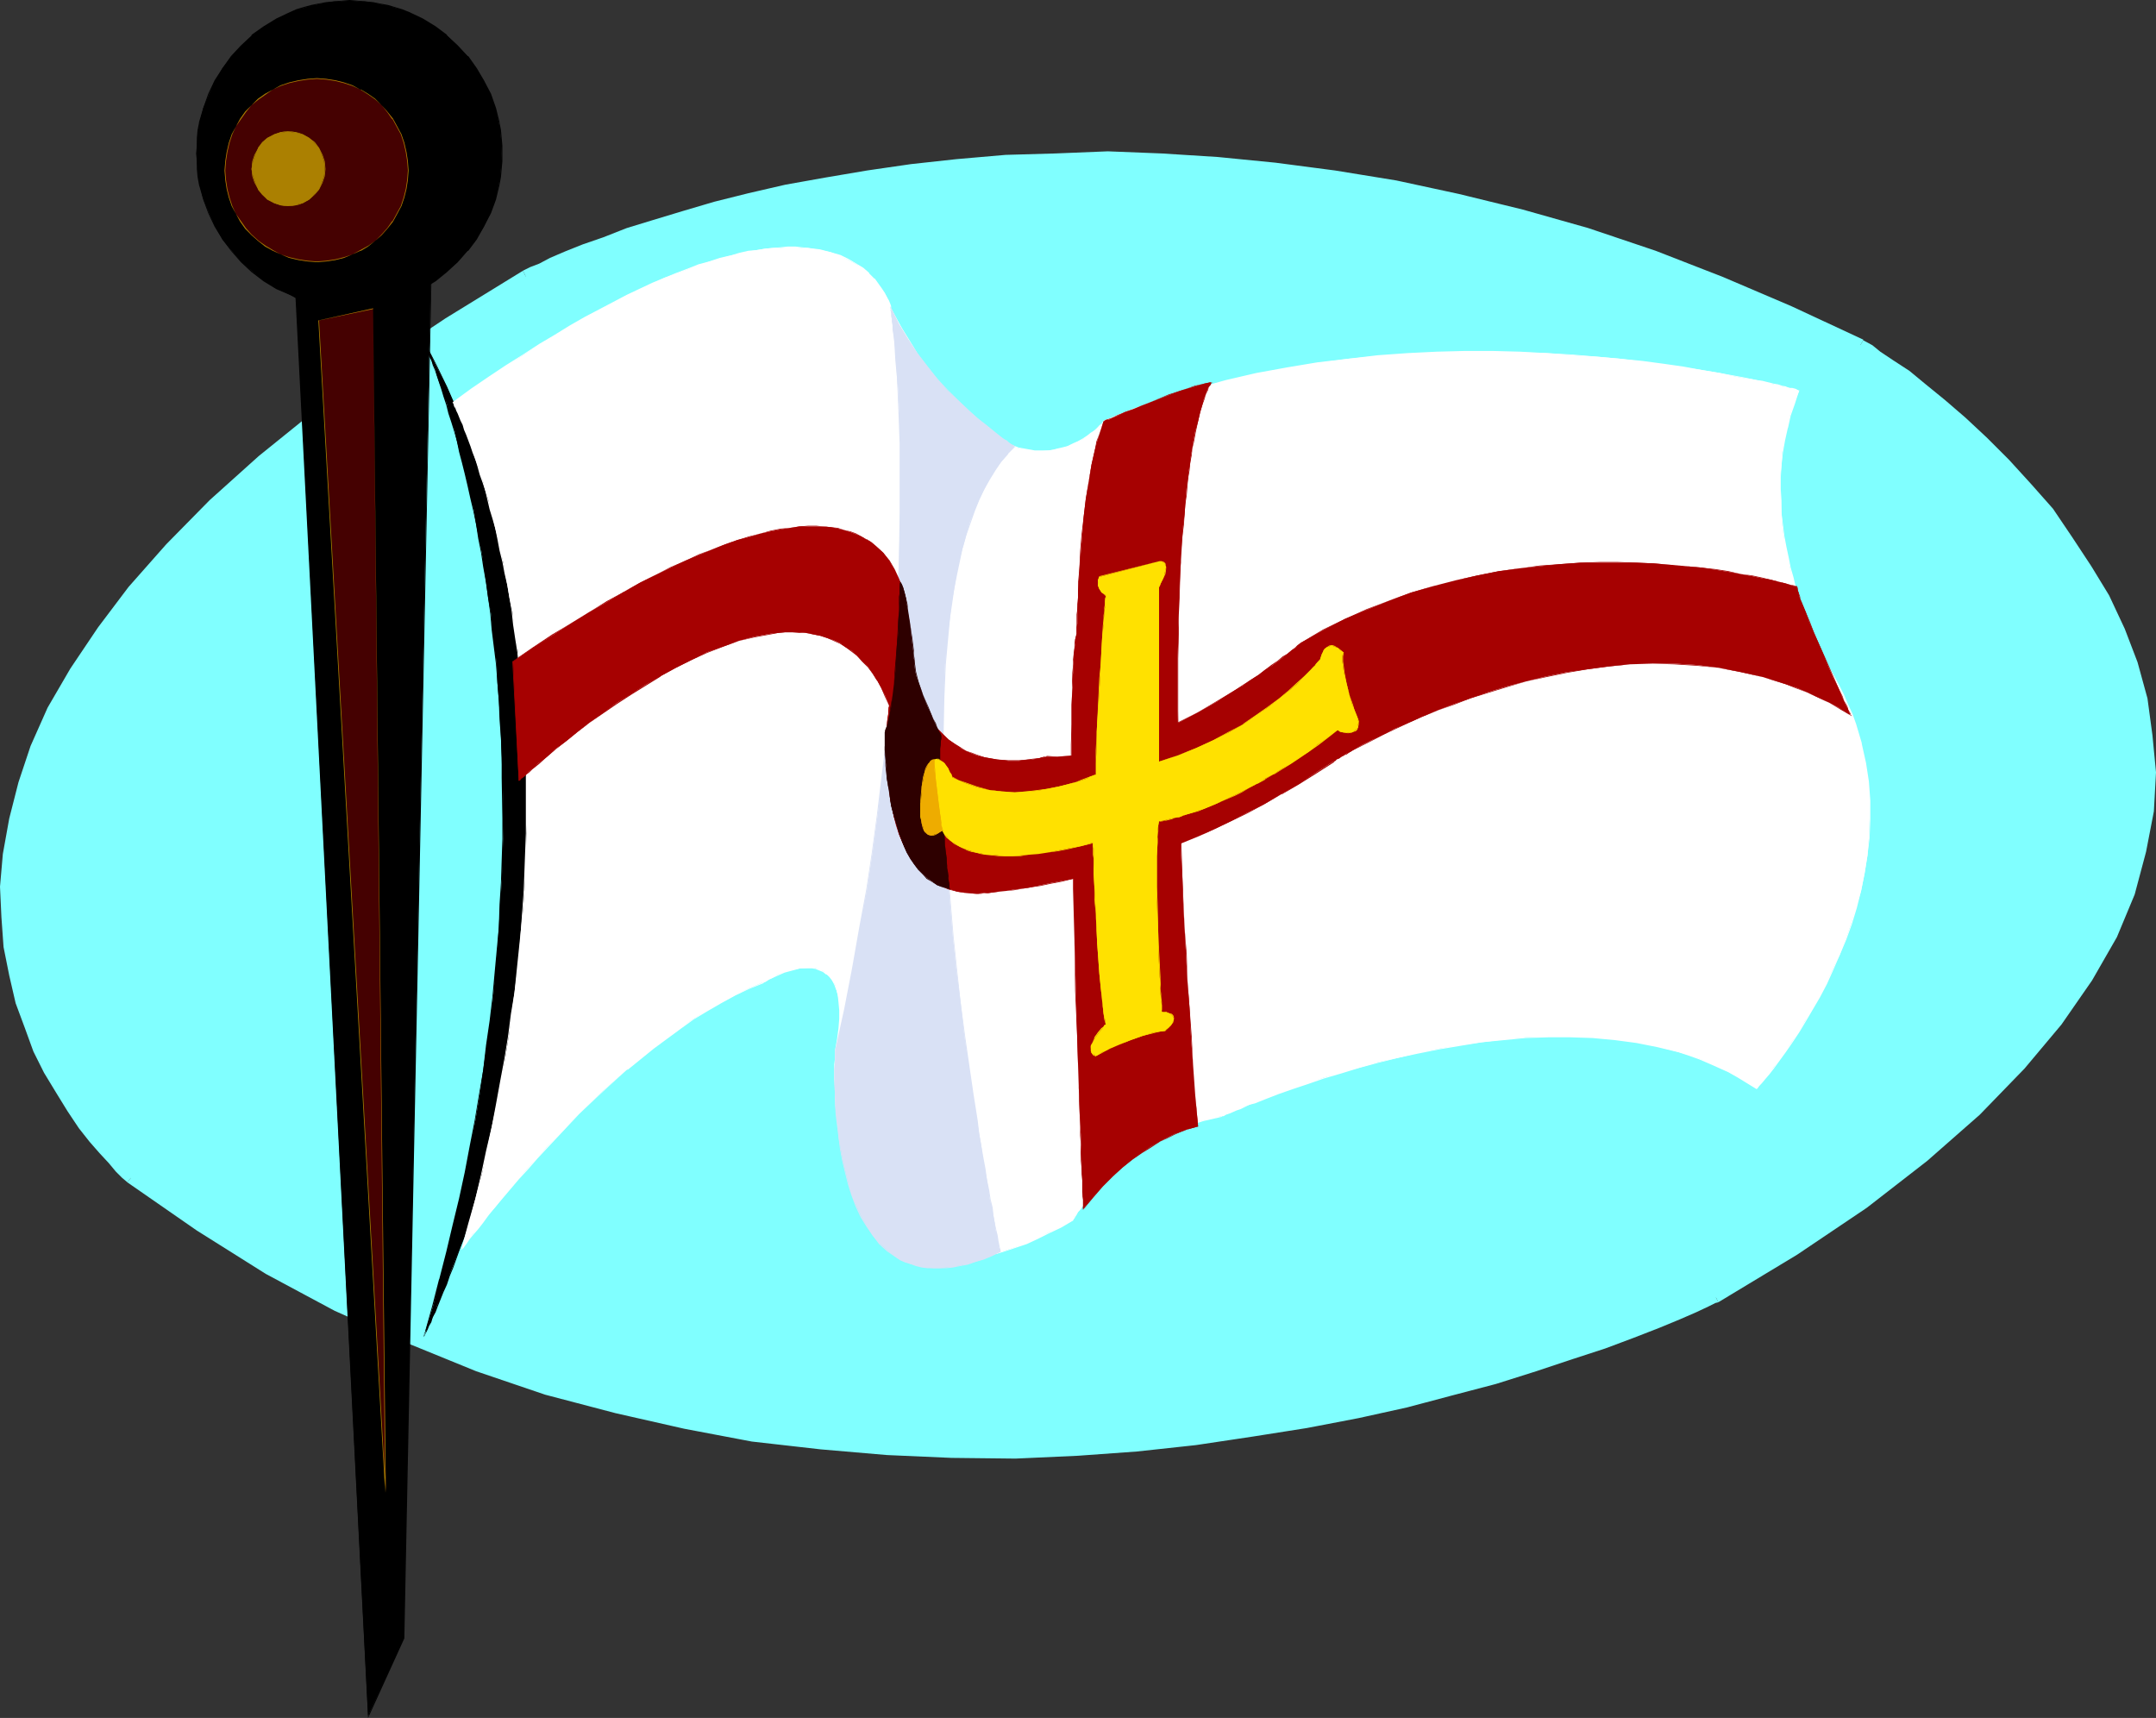
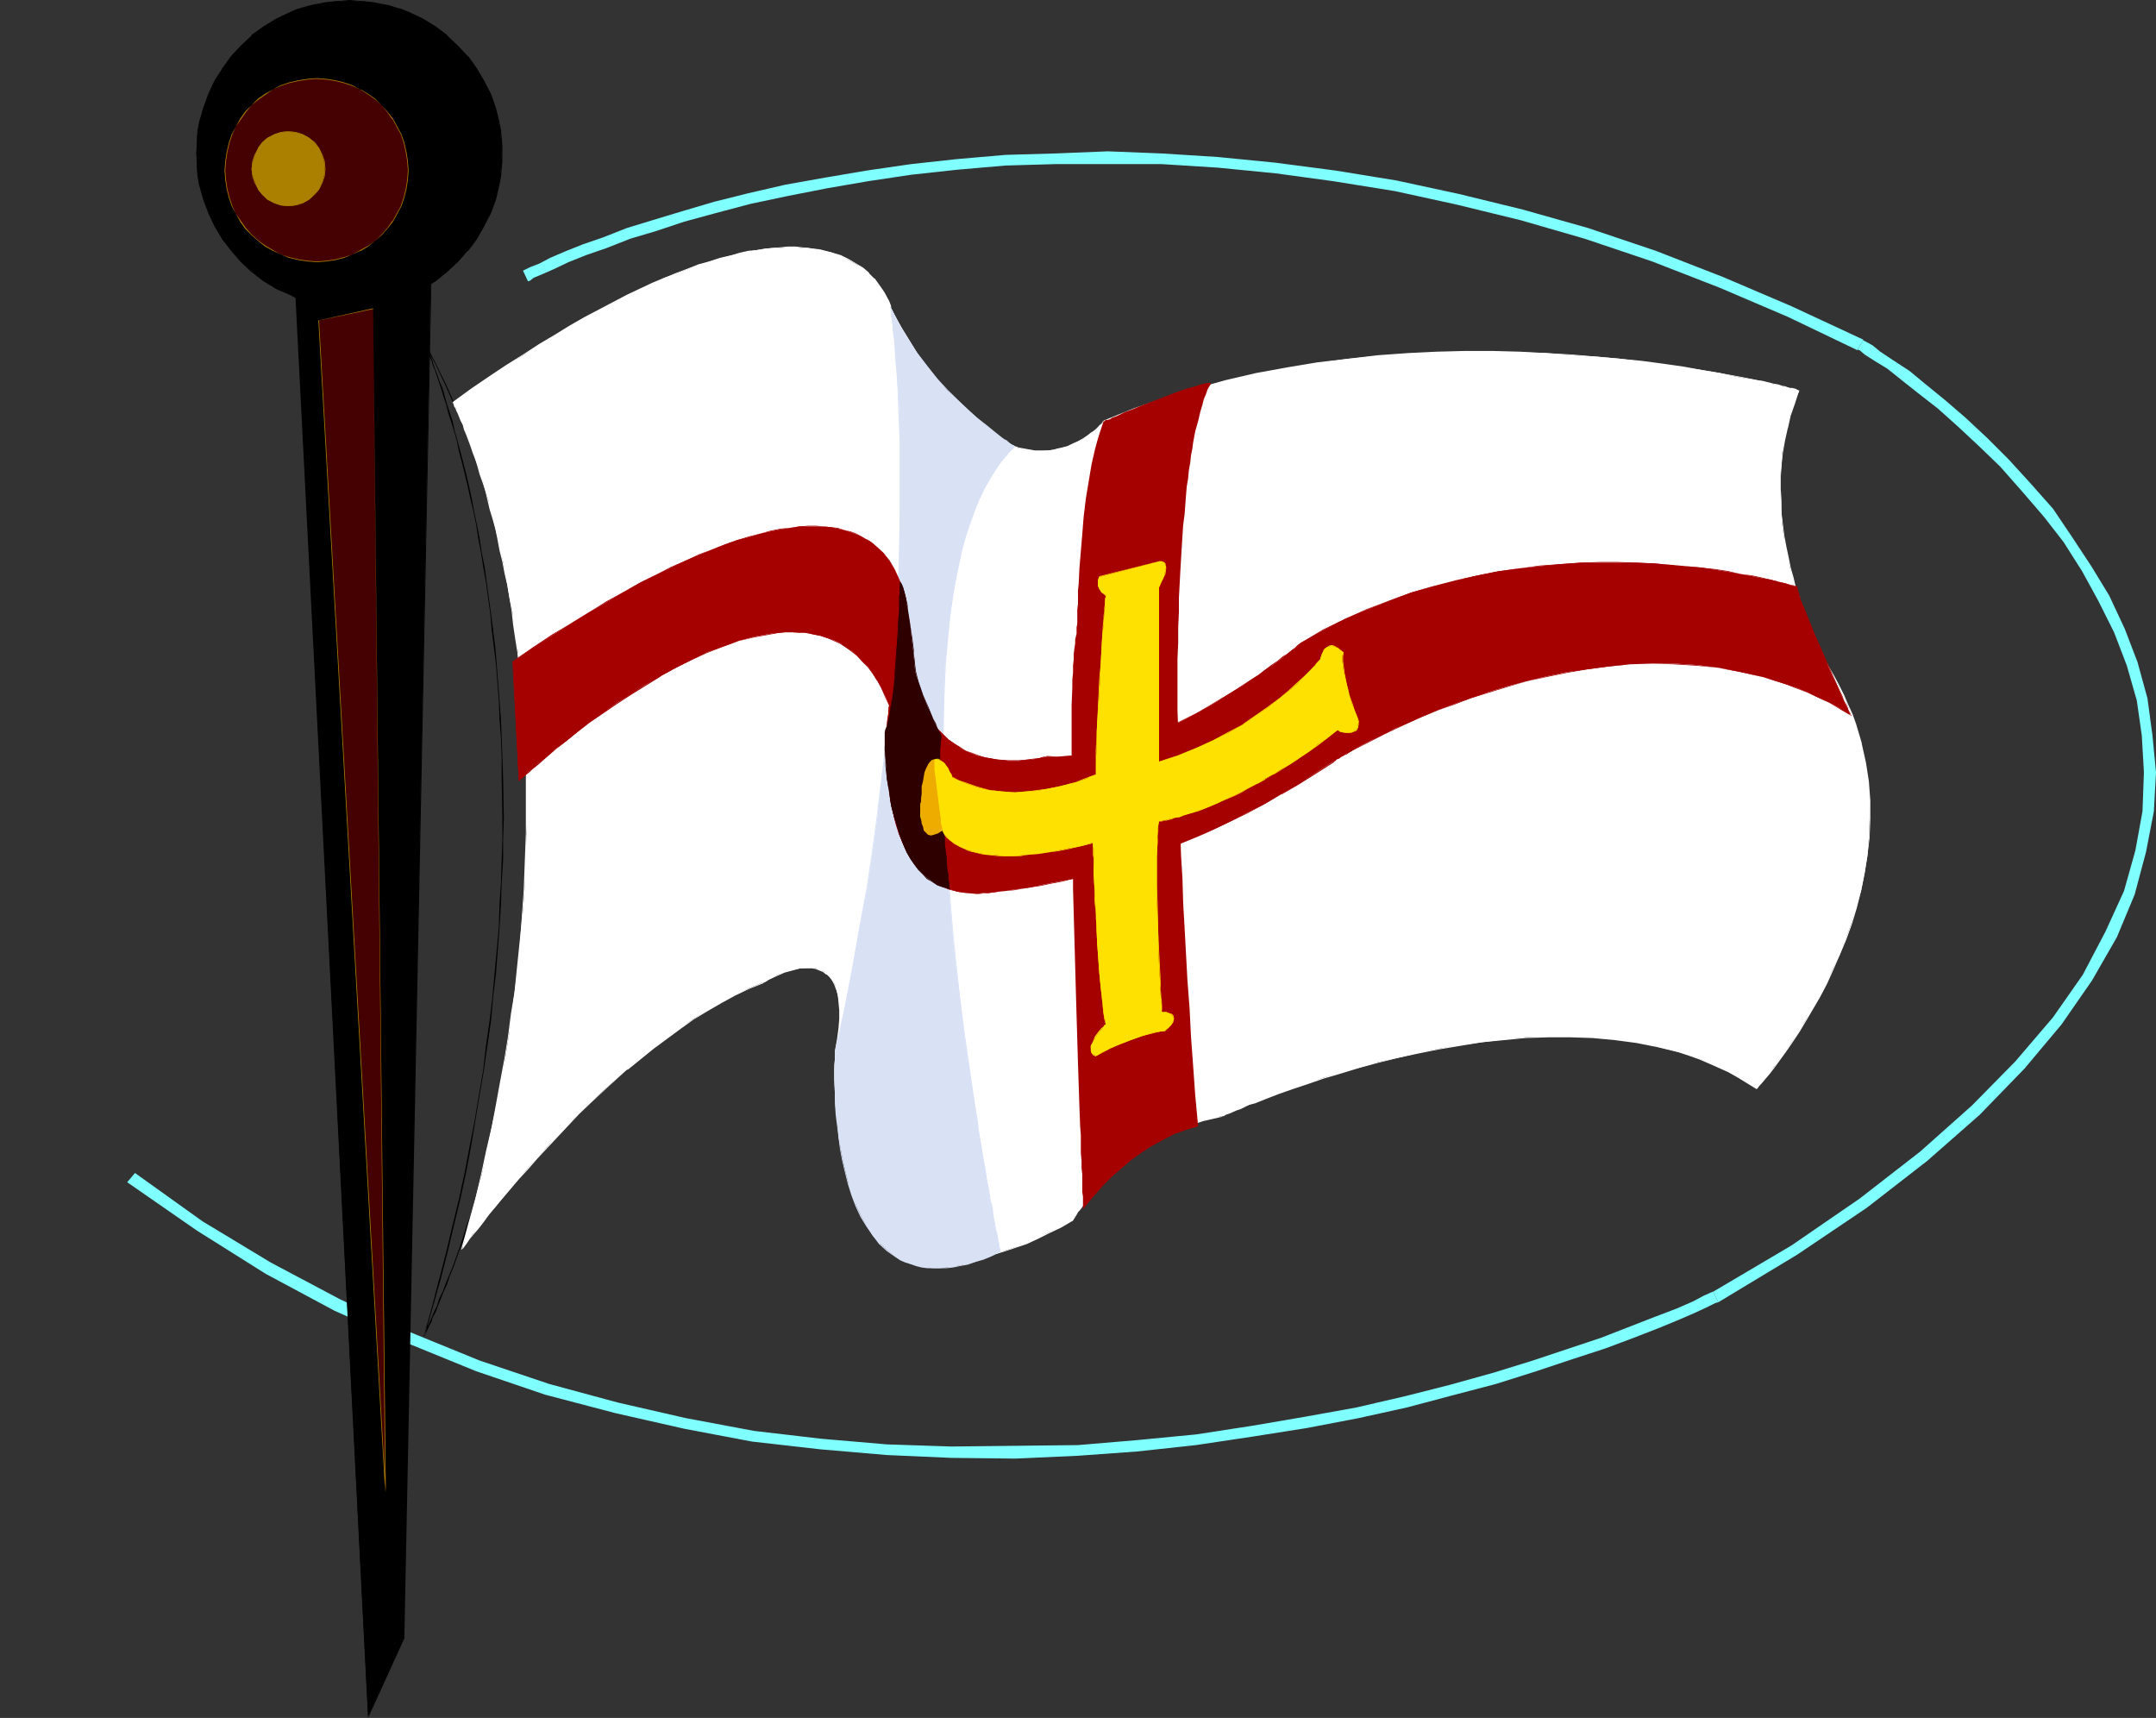
<svg xmlns="http://www.w3.org/2000/svg" xmlns:ns1="http://sodipodi.sourceforge.net/DTD/sodipodi-0.dtd" xmlns:ns2="http://www.inkscape.org/namespaces/inkscape" version="1.0" width="129.724mm" height="103.36mm" id="svg35" ns1:docname="Guernsey 4.wmf">
  <rect width="100%" height="100%" fill="#333333" stroke="none" />
  <ns1:namedview id="namedview35" pagecolor="#ffffff" bordercolor="#000000" borderopacity="0.25" ns2:showpageshadow="2" ns2:pageopacity="0.0" ns2:pagecheckerboard="0" ns2:deskcolor="#d1d1d1" ns2:document-units="mm" />
  <defs id="defs1">
    <pattern id="WMFhbasepattern" patternUnits="userSpaceOnUse" width="6" height="6" x="0" y="0" />
  </defs>
-   <path style="fill:#80ffff;fill-opacity:1;fill-rule:evenodd;stroke:none" d="m 29.734,267.865 v 0 l -0.323,-0.323 -0.323,-0.323 -0.485,-0.485 -0.485,-0.485 -0.808,-0.808 -0.808,-0.646 -0.97,-1.131 -0.97,-0.969 -0.97,-1.131 -1.131,-1.292 -1.131,-1.454 -1.131,-1.454 -1.293,-1.777 -1.293,-1.777 -1.293,-1.777 -1.293,-1.939 -1.293,-2.1 -1.131,-2.1 -1.293,-2.423 -1.293,-2.423 -1.131,-2.423 -1.131,-2.585 -0.97,-2.585 -1.131,-2.908 -0.808,-2.747 -0.97,-3.07 -0.646,-3.07 -0.646,-3.07 -0.485,-3.231 -0.485,-3.393 -0.162,-3.393 -0.162,-3.554 v -3.554 l 0.323,-3.716 0.323,-3.716 0.485,-3.716 0.808,-3.877 0.97,-4.039 1.131,-4.039 1.454,-4.039 1.454,-4.362 1.939,-4.201 1.939,-4.362 2.424,-4.362 2.586,-4.362 2.909,-4.685 3.07,-4.524 3.555,-4.524 3.717,-4.847 4.04,-4.685 4.363,-4.847 4.686,-4.847 5.01,-5.008 2.586,-2.423 2.747,-2.585 2.909,-2.423 2.909,-2.585 2.909,-2.585 3.07,-2.423 3.232,-2.585 3.394,-2.585 3.394,-2.585 3.394,-2.585 3.555,-2.585 3.717,-2.585 3.878,-2.585 3.878,-2.747 3.878,-2.585 4.202,-2.747 4.04,-2.585 4.363,-2.747 4.363,-2.747 4.686,-2.585 v -0.162 h 0.323 l 0.485,-0.323 0.646,-0.323 0.808,-0.323 1.131,-0.485 1.131,-0.646 1.454,-0.646 1.616,-0.646 1.616,-0.646 1.939,-0.808 2.101,-0.969 2.262,-0.808 2.424,-0.969 2.586,-0.808 2.747,-0.969 2.909,-1.131 3.07,-0.969 3.232,-0.969 3.394,-0.969 3.555,-1.131 3.555,-0.969 3.878,-0.969 4.04,-0.969 4.04,-0.969 4.363,-0.969 4.363,-0.808 4.525,-0.969 4.686,-0.808 4.686,-0.646 5.01,-0.808 5.01,-0.646 5.171,-0.646 5.333,-0.485 5.333,-0.485 5.494,-0.323 5.656,-0.323 5.818,-0.323 5.818,-0.162 h 6.141 l 5.979,0.162 6.302,0.162 6.302,0.323 6.302,0.485 6.464,0.485 6.626,0.646 6.787,0.808 6.787,0.969 6.949,1.131 6.949,1.292 7.11,1.292 7.11,1.616 7.11,1.777 7.434,1.939 7.272,2.1 7.434,2.1 7.595,2.423 7.595,2.747 7.595,2.747 7.757,3.07 7.918,3.231 7.757,3.554 7.918,3.554 8.08,3.877 0.162,0.162 0.323,0.162 0.485,0.323 0.808,0.485 0.97,0.808 1.131,0.646 1.454,0.969 1.454,1.131 1.616,1.131 1.778,1.292 1.939,1.454 2.101,1.616 2.101,1.616 2.262,1.777 2.262,2.1 2.262,1.939 2.424,2.262 2.424,2.262 2.424,2.423 2.424,2.423 2.586,2.747 2.262,2.585 2.586,2.908 2.262,2.908 2.424,3.07 2.262,3.07 2.262,3.231 2.101,3.393 1.939,3.393 1.939,3.393 1.778,3.716 1.616,3.716 1.616,3.716 1.293,3.877 1.131,3.877 1.131,4.039 0.646,4.039 0.646,4.201 0.485,4.201 v 4.362 4.362 l -0.485,4.362 -0.646,4.524 -0.808,4.685 -1.293,4.524 -1.454,4.685 -1.939,4.685 -2.101,4.847 -1.293,2.423 -1.293,2.423 -1.293,2.423 -1.454,2.423 -1.616,2.585 -1.778,2.423 -1.778,2.423 -1.778,2.585 -1.939,2.585 -2.101,2.423 -2.101,2.585 -2.262,2.585 -2.424,2.423 -2.424,2.585 -2.586,2.585 -2.747,2.585 -2.747,2.585 -2.909,2.585 -3.07,2.747 -3.07,2.585 -3.232,2.585 -3.394,2.585 -3.555,2.747 -3.555,2.585 -3.717,2.747 -3.878,2.585 -4.04,2.747 -4.04,2.585 -4.363,2.747 -4.363,2.585 -4.363,2.747 -4.686,2.747 h -0.162 l -0.485,0.162 -0.646,0.323 -0.97,0.485 -1.293,0.646 -1.454,0.646 -1.778,0.646 -1.939,0.969 -2.262,0.808 -2.586,0.969 -2.586,1.131 -2.909,1.131 -3.232,1.292 -3.394,1.131 -3.717,1.292 -3.717,1.292 -4.04,1.454 -4.202,1.292 -4.363,1.292 -4.686,1.454 -4.686,1.292 -5.01,1.292 -5.171,1.454 -5.171,1.292 -5.494,1.292 -5.656,1.131 -5.818,1.131 -5.818,1.292 -6.141,0.969 -6.141,0.969 -6.302,0.969 -6.464,0.808 -6.626,0.808 -6.626,0.646 -6.787,0.485 -6.949,0.485 -6.949,0.323 -7.11,0.162 -7.272,0.162 -7.11,-0.162 -7.434,-0.162 -7.434,-0.323 -7.434,-0.646 -7.595,-0.646 -7.595,-0.969 -7.757,-0.969 -7.757,-1.292 -7.757,-1.454 -7.757,-1.616 -7.918,-1.939 -7.757,-2.1 -7.918,-2.262 -7.918,-2.585 -7.918,-2.747 -7.918,-3.07 -7.918,-3.231 -7.918,-3.554 -7.918,-3.877 -7.918,-4.039 -7.918,-4.362 -7.918,-4.685 -7.757,-5.008 -7.757,-5.331 z" id="path1" />
  <path style="fill:#80ffff;fill-opacity:1;fill-rule:evenodd;stroke:none" d="m 28.926,268.835 0.808,-0.969 0.97,-1.131 z" id="path2" />
-   <path style="fill:#80ffff;fill-opacity:1;fill-rule:evenodd;stroke:none" d="M 118.937,61.554 101.323,72.379 85.325,83.041 71.427,93.543 58.822,103.721 l -11.15,10.017 -9.858,10.017 -8.565,9.694 -6.949,9.209 -6.302,9.37 -5.171,8.886 -3.878,8.724 -2.747,8.24 -2.101,8.24 -1.454,8.078 L 0,201.626 l 0.323,6.947 0.485,6.785 1.293,6.462 1.454,6.301 2.101,5.655 1.939,5.331 2.424,4.847 2.747,4.524 2.586,4.201 2.586,3.877 2.424,3.07 2.262,2.585 2.101,2.262 1.616,1.939 1.454,1.454 0.97,0.808 0.162,0.162 1.778,-2.1 -0.323,-0.162 -0.97,-0.808 -0.97,-0.969 -1.778,-1.939 -1.939,-2.262 -2.262,-2.585 -2.586,-3.07 -2.424,-3.554 -2.586,-4.039 -2.262,-4.524 -2.586,-4.524 -1.939,-5.331 -2.101,-5.331 -1.454,-6.139 -1.131,-6.139 -0.646,-6.785 0.162,-6.947 0.162,-7.432 1.454,-7.593 2.101,-7.916 2.909,-8.078 3.878,-8.563 4.686,-8.724 6.141,-9.047 6.949,-9.209 8.726,-9.694 9.373,-9.694 L 60.438,105.66 73.043,95.643 87.102,85.142 102.616,74.479 120.069,63.977 Z" id="path3" />
  <path style="fill:#80ffff;fill-opacity:1;fill-rule:evenodd;stroke:none" d="m 423.715,77.387 v -0.162 l -16.322,-7.593 -15.514,-6.624 -15.352,-5.978 -15.352,-5.17 -14.867,-4.201 -14.544,-3.554 -14.221,-3.07 -13.898,-2.262 -13.574,-1.777 -13.09,-1.292 -12.766,-0.808 -12.282,-0.485 -11.958,0.485 -11.312,0.323 -11.15,0.969 -10.342,1.131 -10.019,1.454 -9.534,1.616 -9.05,1.616 -8.403,1.939 -7.757,1.939 -7.11,2.1 -6.949,2.1 -5.818,1.777 -5.333,2.1 -4.686,1.616 -4.04,1.616 -3.394,1.454 -2.424,1.292 -2.101,0.808 -1.293,0.646 -0.323,0.162 1.131,2.423 0.485,-0.162 0.808,-0.646 1.939,-0.808 2.586,-1.131 3.394,-1.616 4.04,-1.616 4.686,-1.616 5.333,-2.1 5.979,-1.777 6.302,-2.1 7.11,-1.939 7.918,-2.1 8.403,-1.777 9.05,-1.777 9.373,-1.616 9.696,-1.454 10.342,-1.131 11.15,-0.969 11.312,-0.323 h 11.958 12.282 l 12.766,0.808 13.09,1.292 13.09,1.777 14.059,2.262 14.059,3.07 14.544,3.554 14.544,4.201 15.352,5.17 15.352,5.978 15.514,6.624 15.837,7.593 v -0.162 z" id="path4" />
  <path style="fill:#80ffff;fill-opacity:1;fill-rule:evenodd;stroke:none" d="m 390.748,296.138 17.938,-10.824 15.837,-10.663 13.736,-10.663 11.958,-10.501 10.181,-10.501 8.403,-10.017 6.949,-10.017 5.656,-9.855 4.04,-9.694 2.586,-9.694 1.778,-9.209 0.485,-8.886 -0.808,-8.401 -1.131,-8.401 -2.262,-8.24 -2.909,-7.593 -3.555,-7.593 -4.04,-6.624 -4.363,-6.624 -4.363,-6.462 -5.01,-5.655 -5.01,-5.493 -5.01,-5.008 -4.848,-4.524 -4.686,-4.039 -4.363,-3.554 -3.717,-3.07 -3.717,-2.423 -2.909,-1.939 -1.778,-1.454 -1.778,-0.969 -0.323,-0.162 -1.293,2.1 0.485,0.162 1.131,0.969 2.262,1.454 2.909,1.777 3.232,2.585 3.878,3.07 4.363,3.393 4.686,4.201 4.848,4.524 4.686,4.524 4.848,5.493 5.01,5.816 4.525,5.816 4.202,6.624 3.717,6.785 3.555,7.109 2.909,7.593 2.262,7.916 1.131,7.916 0.485,8.401 -0.323,8.886 -1.616,8.886 -2.586,9.209 -4.202,9.209 -5.171,9.855 -6.787,9.694 -8.565,10.017 -9.858,10.017 -11.797,10.501 -13.736,10.663 -15.514,10.663 -17.776,10.501 z" id="path5" />
  <path style="fill:#80ffff;fill-opacity:1;fill-rule:evenodd;stroke:none" d="m 28.926,268.835 15.837,10.986 15.675,9.855 15.675,8.401 16.322,7.27 15.837,6.462 15.675,5.331 15.998,4.201 15.675,3.554 15.352,2.908 15.675,1.777 15.029,1.292 14.706,0.646 14.544,0.162 14.221,-0.646 13.413,-0.969 13.413,-1.454 12.928,-1.939 12.282,-1.939 11.797,-2.262 10.989,-2.423 10.342,-2.747 9.858,-2.585 9.211,-2.908 8.242,-2.747 7.434,-2.423 6.464,-2.423 5.818,-2.262 4.686,-1.939 3.717,-1.616 2.747,-1.292 1.616,-0.808 0.646,-0.162 -1.131,-2.423 -0.485,0.162 -1.778,0.808 -2.424,1.292 -3.717,1.616 -4.686,1.777 -5.818,2.262 -6.626,2.585 -7.272,2.423 -8.242,2.747 -8.888,2.747 -9.858,2.747 -10.181,2.585 -11.15,2.585 -11.635,2.1 -12.282,2.1 -12.605,1.939 -13.413,1.292 -13.413,1.131 -14.221,0.162 -14.544,0.162 -14.706,-0.485 -15.029,-1.292 -15.19,-1.777 -15.514,-2.908 -15.514,-3.554 -15.514,-4.201 -15.837,-5.331 -15.837,-6.462 -15.837,-7.432 -15.837,-8.401 -15.514,-9.37 -15.352,-10.986 z" id="path6" />
  <path style="fill:#000000;fill-opacity:1;fill-rule:evenodd;stroke:none" d="M 66.579,52.507 83.709,390.166 91.789,372.556 98.091,56.869 Z" id="path7" />
  <path style="fill:#000000;fill-opacity:1;fill-rule:evenodd;stroke:none" d="m 66.418,52.345 17.291,338.305 8.242,-18.095 6.302,-315.848 -31.835,-4.362 0.162,0.323 31.512,4.201 v 0 L 91.627,372.556 v -0.162 l -7.918,17.772 h 0.162 l -17.13,-337.659 -0.162,0.162 z" id="path8" />
  <path style="fill:#000000;fill-opacity:1;fill-rule:evenodd;stroke:none" d="m 79.507,69.794 1.778,-0.162 h 1.778 l 1.778,-0.323 1.616,-0.323 1.778,-0.323 1.616,-0.485 1.616,-0.485 1.616,-0.646 2.909,-1.454 2.909,-1.777 2.747,-2.1 2.424,-2.1 2.262,-2.585 1.939,-2.585 1.778,-2.908 1.454,-3.07 1.131,-3.231 0.808,-3.231 0.323,-1.777 0.162,-1.777 0.162,-1.777 v -1.777 -1.777 l -0.162,-1.777 -0.162,-1.777 -0.323,-1.616 -0.808,-3.393 -1.131,-3.07 -1.454,-3.07 -1.778,-2.908 -1.939,-2.747 -2.262,-2.423 L 101.646,8.078 98.899,6.139 95.99,4.362 93.081,2.908 91.465,2.262 89.849,1.777 88.234,1.292 86.456,0.969 84.84,0.646 83.062,0.323 H 81.285 L 79.507,0.162 77.73,0.323 H 75.952 L 74.174,0.646 72.397,0.969 70.781,1.292 69.165,1.777 l -1.778,0.485 -1.454,0.646 -3.07,1.454 -2.909,1.777 -2.586,1.939 -2.424,2.262 -2.262,2.423 -2.101,2.747 -1.616,2.908 -1.454,3.07 -1.293,3.07 -0.808,3.393 -0.323,1.616 -0.162,1.777 -0.162,1.777 v 1.777 1.777 l 0.162,1.777 0.162,1.777 0.323,1.777 0.808,3.231 1.293,3.231 1.454,3.07 1.616,2.908 2.101,2.585 2.262,2.585 2.424,2.1 2.586,2.1 2.909,1.777 3.07,1.454 1.454,0.646 3.394,0.969 1.616,0.323 1.778,0.323 1.778,0.323 h 1.778 z" id="path9" />
  <path style="fill:#000000;fill-opacity:1;fill-rule:evenodd;stroke:none" d="m 79.507,69.794 h 1.778 l 1.778,-0.162 1.778,-0.162 1.616,-0.323 1.778,-0.323 v 0 l 1.616,-0.485 1.616,-0.485 1.616,-0.808 3.07,-1.292 2.909,-1.777 2.586,-2.1 v 0 l 2.424,-2.262 2.262,-2.585 h 0.162 l 1.939,-2.585 1.616,-2.908 1.616,-3.07 1.131,-3.07 0.808,-3.393 v 0 l 0.323,-1.777 0.162,-1.777 0.162,-1.777 v -1.777 -1.777 l -0.162,-1.777 -0.162,-1.777 -0.323,-1.616 v -0.162 l -0.808,-3.231 -1.131,-3.231 -1.616,-3.07 -1.616,-2.747 -1.939,-2.747 h -0.162 l -2.262,-2.423 -2.424,-2.262 V 7.916 L 99.061,5.978 96.152,4.201 93.081,2.747 91.465,2.1 89.849,1.616 88.234,1.131 v 0 L 86.456,0.808 84.84,0.485 83.062,0.323 81.285,0.162 79.507,0 77.73,0.162 75.952,0.323 74.174,0.485 72.397,0.808 70.781,1.131 v 0 l -1.778,0.485 -1.616,0.485 -1.454,0.646 -3.07,1.454 -2.909,1.777 -2.747,1.939 v 0.162 l -2.424,2.262 -2.262,2.423 v 0 l -1.939,2.747 -1.778,2.747 -1.454,3.07 -1.131,3.231 -0.97,3.231 v 0.162 l -0.323,1.616 -0.162,1.777 v 1.777 l -0.162,1.777 0.162,1.777 v 1.777 l 0.162,1.777 0.323,1.777 v 0 l 0.97,3.393 1.131,3.07 1.454,3.07 1.778,2.908 1.939,2.585 v 0 l 2.262,2.585 2.424,2.262 v 0 l 2.747,2.1 2.909,1.777 3.07,1.292 1.454,0.808 3.394,0.969 v 0 l 1.616,0.323 1.778,0.323 1.778,0.162 1.778,0.162 H 79.507 V 69.632 H 77.73 L 75.952,69.47 74.174,69.147 72.397,68.824 70.781,68.501 v 0 l -3.232,-0.969 -1.616,-0.646 -3.07,-1.454 -2.747,-1.777 -2.747,-1.939 v 0 l -2.424,-2.262 -2.262,-2.423 v 0 l -1.939,-2.747 -1.616,-2.747 -1.616,-3.07 -1.131,-3.231 -0.808,-3.393 v 0.162 l -0.323,-1.777 -0.162,-1.777 -0.162,-1.777 v -1.777 -1.777 l 0.162,-1.777 0.162,-1.777 0.323,-1.616 v 0 l 0.808,-3.231 1.131,-3.231 1.616,-3.07 1.616,-2.908 1.939,-2.585 v 0 l 2.262,-2.423 2.424,-2.262 v 0 L 60.115,6.301 62.862,4.524 65.933,3.07 67.549,2.423 69.165,1.777 70.781,1.454 v 0 l 1.616,-0.485 1.778,-0.162 1.778,-0.323 1.778,-0.162 h 1.778 1.778 l 1.778,0.162 1.778,0.323 1.616,0.162 1.778,0.485 h -0.162 l 1.778,0.323 1.616,0.646 1.454,0.646 3.07,1.454 2.909,1.777 2.586,1.939 v 0 l 2.424,2.262 2.262,2.423 v 0 l 1.939,2.585 1.778,2.908 1.454,3.07 1.131,3.231 0.97,3.231 v 0 l 0.162,1.616 0.323,1.777 v 1.777 l 0.162,1.777 -0.162,1.777 v 1.777 l -0.323,1.777 -0.162,1.777 v -0.162 l -0.97,3.393 -1.131,3.231 -1.454,3.07 -1.778,2.747 -1.939,2.747 v 0 l -2.262,2.423 -2.424,2.262 v 0 l -2.586,1.939 -2.909,1.777 -3.07,1.454 -1.454,0.646 -1.616,0.485 -1.778,0.485 H 88.234 l -1.778,0.323 -1.616,0.323 -1.778,0.323 -1.778,0.162 H 79.507 Z" id="path10" />
  <path style="fill:#450101;fill-opacity:1;fill-rule:evenodd;stroke:none" d="m 72.074,59.454 h 2.101 l 2.101,-0.323 1.939,-0.485 1.939,-0.808 1.778,-0.808 1.778,-1.131 1.616,-1.131 1.454,-1.292 1.293,-1.454 1.293,-1.616 0.97,-1.777 0.808,-1.777 0.808,-1.939 0.485,-1.939 0.323,-2.1 v -2.1 -2.1 l -0.323,-2.1 -0.485,-2.1 -0.808,-1.939 -0.808,-1.777 -0.97,-1.777 -1.293,-1.616 -1.293,-1.454 -1.454,-1.292 -1.616,-1.131 -1.778,-1.131 -1.778,-0.808 -1.939,-0.808 -1.939,-0.485 -2.101,-0.323 -2.101,-0.162 -2.101,0.162 -2.101,0.323 -2.101,0.485 -1.939,0.808 -1.778,0.808 -1.778,1.131 -1.616,1.131 -1.454,1.292 -1.293,1.454 -1.293,1.616 -0.97,1.777 -0.808,1.777 -0.808,1.939 -0.485,2.1 -0.323,2.1 -0.162,2.1 0.162,2.1 0.323,2.1 0.485,1.939 0.808,1.939 0.808,1.777 0.97,1.777 1.293,1.616 1.293,1.454 1.454,1.292 1.616,1.131 1.778,1.131 1.778,0.808 1.939,0.808 2.101,0.485 2.101,0.323 z" id="path11" />
  <path style="fill:#ab8001;fill-opacity:1;fill-rule:evenodd;stroke:none" d="m 72.074,59.615 2.101,-0.162 2.101,-0.323 1.939,-0.485 1.939,-0.808 1.778,-0.808 h 0.162 l 1.616,-0.969 1.616,-1.292 1.454,-1.292 1.293,-1.454 1.293,-1.616 v 0 l 0.97,-1.777 0.97,-1.777 0.646,-1.939 0.485,-1.939 0.323,-2.1 0.162,-2.1 -0.162,-2.1 -0.323,-2.1 -0.485,-2.1 -0.646,-1.939 -0.97,-1.777 -0.97,-1.777 v 0 l -1.293,-1.616 -1.293,-1.454 -1.454,-1.454 -1.616,-1.131 -1.616,-0.969 h -0.162 l -1.778,-0.969 -1.939,-0.646 -1.939,-0.485 -2.101,-0.323 -2.101,-0.162 -2.101,0.162 -2.101,0.323 -2.101,0.485 -1.939,0.646 -1.778,0.969 v 0 l -1.778,0.969 -1.616,1.131 -1.454,1.454 -1.454,1.454 -1.131,1.616 -0.97,1.777 v 0 l -0.97,1.777 -0.646,1.939 -0.485,2.1 -0.323,2.1 -0.162,2.1 0.162,2.1 0.323,2.1 0.485,1.939 0.646,1.939 0.97,1.777 v 0 l 0.97,1.777 1.131,1.616 1.454,1.454 1.454,1.292 1.616,1.292 1.778,0.969 v 0 l 1.778,0.808 1.939,0.808 2.101,0.485 2.101,0.323 2.101,0.162 v -0.162 L 69.973,59.292 67.872,58.969 65.771,58.484 63.832,57.838 62.054,56.869 v 0 L 60.438,55.9 58.822,54.769 57.206,53.315 55.914,51.861 54.782,50.245 53.651,48.629 v 0 l -0.808,-1.777 -0.646,-1.939 -0.485,-1.939 -0.323,-2.1 -0.162,-2.1 0.162,-2.1 0.323,-2.1 0.485,-2.1 0.646,-1.939 0.808,-1.777 v 0 l 1.131,-1.616 1.131,-1.616 1.293,-1.616 1.616,-1.292 1.616,-1.131 1.616,-1.131 v 0 l 1.778,-0.808 1.939,-0.646 2.101,-0.485 2.101,-0.323 2.101,-0.162 2.101,0.162 2.101,0.323 1.939,0.485 1.939,0.646 1.778,0.808 v 0 l 1.778,1.131 1.616,1.131 1.454,1.292 1.293,1.616 1.131,1.616 v -0.162 l 0.97,1.777 0.97,1.777 0.646,1.939 0.485,2.1 0.323,2.1 0.162,2.1 -0.162,2.1 -0.323,2.1 -0.485,1.939 -0.646,1.939 -0.97,1.777 -0.97,1.777 v -0.162 l -1.131,1.616 -1.293,1.454 -1.454,1.454 -1.616,1.131 -1.778,0.969 v 0 l -1.778,0.969 -1.939,0.646 -1.939,0.485 -2.101,0.323 -2.101,0.162 z" id="path12" />
  <path style="fill:#ab8001;fill-opacity:1;fill-rule:evenodd;stroke:none" d="m 65.448,46.852 0.97,-0.162 h 0.808 l 0.808,-0.323 0.808,-0.162 1.454,-0.808 1.131,-1.131 1.131,-1.292 0.646,-1.454 0.485,-1.454 0.162,-1.616 -0.162,-1.777 -0.485,-1.454 -0.646,-1.454 -1.131,-1.292 -1.131,-1.131 -1.454,-0.808 -0.808,-0.162 -0.808,-0.323 h -0.808 l -0.97,-0.162 -0.808,0.162 h -0.808 l -1.454,0.485 -1.454,0.808 -1.293,1.131 -0.97,1.292 -0.646,1.454 -0.485,1.454 -0.323,1.777 0.323,1.616 0.485,1.454 0.646,1.454 0.97,1.292 1.293,1.131 1.454,0.808 1.454,0.485 h 0.808 z" id="path13" />
  <path style="fill:#ab8001;fill-opacity:1;fill-rule:evenodd;stroke:none" d="m 65.448,46.852 h 0.97 l 0.808,-0.162 0.808,-0.162 0.808,-0.323 1.454,-0.808 1.293,-1.131 0.97,-1.131 0.808,-1.616 0.485,-1.454 0.162,-1.616 -0.162,-1.777 -0.485,-1.454 -0.808,-1.616 -0.97,-1.292 -1.293,-0.969 -1.454,-0.808 -0.808,-0.323 -0.808,-0.162 -0.808,-0.162 h -0.97 -0.808 l -0.808,0.162 -1.454,0.485 -1.616,0.808 -1.131,0.969 -0.97,1.292 v 0.162 l -0.808,1.454 -0.485,1.454 -0.162,1.777 0.162,1.616 0.485,1.454 0.808,1.454 v 0.162 l 0.97,1.131 1.131,1.131 1.616,0.808 1.454,0.485 0.808,0.162 h 0.808 V 46.691 H 64.64 L 63.832,46.529 62.378,46.044 60.923,45.237 v 0 l -1.131,-0.969 -0.97,-1.292 v 0 l -0.808,-1.454 -0.485,-1.454 -0.162,-1.616 0.162,-1.777 0.485,-1.454 0.808,-1.454 v 0 l 0.97,-1.292 1.131,-0.969 v 0 l 1.454,-0.808 1.454,-0.485 0.808,-0.162 h 0.808 0.97 l 0.808,0.162 0.808,0.162 0.808,0.323 1.454,0.808 h -0.162 l 1.293,0.969 0.97,1.292 v 0 l 0.808,1.454 0.485,1.454 0.162,1.777 -0.162,1.616 -0.485,1.454 -0.808,1.454 v 0 l -0.97,1.292 -1.293,0.969 h 0.162 l -1.454,0.808 -0.808,0.323 -0.808,0.162 -0.808,0.162 h -0.97 z" id="path14" />
  <path style="fill:#450101;fill-opacity:1;fill-rule:evenodd;stroke:none" d="M 72.558,72.863 84.84,70.117 87.749,339.436 Z" id="path15" />
-   <path style="fill:#ab8001;fill-opacity:1;fill-rule:evenodd;stroke:none" d="m 72.558,72.863 v 0 l 12.282,-2.585 v -0.162 l 2.747,269.319 h 0.162 L 72.558,72.863 h -0.162 L 87.587,339.436 h 0.162 L 84.84,70.117 72.397,72.863 Z" id="path16" />
-   <path style="fill:#000000;fill-opacity:1;fill-rule:evenodd;stroke:none" d="m 96.475,77.71 v 0.162 l 0.162,0.162 0.162,0.323 0.162,0.485 0.162,0.485 0.323,0.808 0.323,0.808 0.323,0.969 0.485,1.131 0.485,1.131 0.323,1.292 0.485,1.454 0.646,1.616 0.485,1.616 0.646,1.777 0.485,1.939 0.646,2.1 0.646,2.1 0.485,2.262 0.646,2.423 0.646,2.423 0.646,2.585 0.646,2.747 0.646,2.908 0.646,2.747 0.485,3.07 0.646,3.231 0.646,3.231 0.485,3.231 0.485,3.554 0.485,3.554 0.646,3.554 0.323,3.716 0.485,3.877 0.485,3.877 0.162,4.201 0.323,4.039 0.323,4.362 0.162,4.201 0.162,4.362 0.162,4.685 0.162,4.524 v 4.685 4.685 l -0.162,4.847 -0.162,5.008 -0.323,5.008 -0.323,5.17 -0.323,5.17 -0.485,5.331 -0.485,5.331 -0.646,5.493 -0.808,5.493 -0.808,5.655 -0.808,5.655 -0.97,5.816 -1.131,5.816 -1.131,5.978 -1.293,5.978 -1.454,5.978 -1.454,6.139 -1.616,6.301 -1.616,6.301 -1.939,6.301 v -0.162 l 0.162,-0.162 0.162,-0.485 0.323,-0.485 0.323,-0.808 0.485,-0.969 0.485,-0.969 0.485,-1.131 0.485,-1.454 0.646,-1.454 0.646,-1.616 0.808,-1.777 0.646,-1.939 0.808,-2.1 0.808,-2.1 0.97,-2.423 0.808,-2.423 0.808,-2.585 0.97,-2.585 0.808,-2.747 0.97,-2.908 0.808,-3.07 0.97,-3.07 0.97,-3.231 0.808,-3.393 0.808,-3.554 0.97,-3.393 0.808,-3.716 0.808,-3.716 0.646,-3.716 0.808,-3.877 0.808,-4.039 0.485,-4.039 0.646,-4.201 0.646,-4.201 0.485,-4.201 0.485,-4.362 0.323,-4.362 0.323,-4.524 0.162,-4.524 0.162,-4.524 0.162,-4.685 v -4.685 -4.847 l -0.162,-4.685 -0.323,-4.847 -0.323,-4.847 -0.485,-5.008 -0.485,-4.847 -0.646,-5.008 -0.808,-5.008 -0.97,-5.008 -0.97,-5.008 -1.131,-5.17 -1.293,-5.008 -1.454,-5.17 -1.616,-5.17 -1.616,-5.008 -1.778,-5.17 -2.101,-5.17 -2.101,-5.008 -2.262,-5.17 -2.586,-5.17 z" id="path17" />
+   <path style="fill:#ab8001;fill-opacity:1;fill-rule:evenodd;stroke:none" d="m 72.558,72.863 l 12.282,-2.585 v -0.162 l 2.747,269.319 h 0.162 L 72.558,72.863 h -0.162 L 87.587,339.436 h 0.162 L 84.84,70.117 72.397,72.863 Z" id="path16" />
  <path style="fill:#000000;fill-opacity:1;fill-rule:evenodd;stroke:none" d="m 96.313,77.225 v 0.646 l 0.162,0.162 0.162,0.485 0.162,0.323 0.323,0.646 0.162,0.646 0.323,0.969 0.485,0.808 0.323,1.131 0.485,1.131 0.485,1.454 0.485,1.454 0.485,1.454 0.485,1.616 0.646,1.939 0.485,1.939 0.646,1.939 0.646,2.1 0.646,2.262 v 0 l 0.485,2.423 0.646,2.423 0.646,2.585 0.646,2.747 0.646,2.908 0.646,2.747 0.646,3.07 0.485,3.231 0.646,3.231 0.485,3.231 0.646,3.554 0.485,3.554 0.485,3.554 0.323,3.716 0.485,3.877 0.485,3.877 0.323,4.201 0.323,4.039 0.162,4.362 0.323,4.201 0.162,4.362 v 4.685 l 0.162,9.209 v 4.685 l -0.162,4.847 -0.162,5.008 -0.323,5.008 -0.162,5.17 -0.97,10.501 -0.485,5.331 -0.646,5.493 -0.808,5.493 -0.646,5.655 -0.97,5.655 -0.97,5.816 -1.131,5.816 -1.131,5.978 -1.293,5.978 -1.454,5.978 -1.454,6.139 -1.616,6.301 v -0.162 l -1.616,6.301 -1.939,6.947 0.323,-0.485 0.162,-0.323 0.162,-0.323 0.323,-0.646 0.323,-0.808 0.485,-0.808 0.323,-1.131 0.646,-1.131 0.485,-1.292 0.646,-1.616 0.646,-1.616 0.808,-1.777 0.646,-1.939 0.808,-1.939 0.808,-2.262 0.808,-2.262 0.97,-2.423 0.808,-2.585 0.808,-2.747 0.97,-2.747 0.97,-2.908 0.808,-3.07 0.97,-3.07 0.808,-3.231 v 0 l 0.97,-3.393 0.808,-3.554 0.808,-3.393 0.97,-3.716 0.808,-3.716 0.646,-3.716 0.808,-3.877 0.646,-4.039 0.646,-4.039 0.646,-4.201 0.485,-4.201 0.646,-4.201 0.323,-4.362 0.485,-4.362 0.323,-4.524 0.162,-4.524 0.162,-4.524 0.162,-4.685 v -4.685 -4.847 l -0.323,-4.685 -0.162,-4.847 -0.323,-4.847 -0.485,-5.008 -0.485,-4.847 -0.808,-5.008 -0.808,-5.008 -0.808,-5.008 -1.131,-5.008 -1.131,-5.17 -1.131,-5.008 v 0 l -1.454,-5.17 -1.616,-5.17 -1.616,-5.17 -1.939,-5.008 -1.939,-5.17 -2.262,-5.17 -2.262,-5.17 -2.424,-5.008 -2.909,-5.655 v 0.646 l 2.747,5.008 2.424,5.17 2.262,5.17 2.101,5.17 2.101,5.008 1.778,5.17 1.616,5.17 1.616,5.008 1.454,5.17 v 0 l 1.293,5.008 1.131,5.17 0.97,5.008 0.97,5.008 0.808,5.008 0.646,5.008 0.485,4.847 0.485,5.008 0.323,4.847 0.323,4.847 0.162,4.685 v 4.847 4.685 4.685 l -0.162,4.524 -0.323,4.524 -0.323,4.524 -0.323,4.362 -0.485,4.362 -0.485,4.201 -0.646,4.201 -0.485,4.201 -0.646,4.039 -0.808,4.039 -0.646,3.877 -0.808,3.716 -0.808,3.716 -0.808,3.716 -0.808,3.393 -0.97,3.554 -0.808,3.393 v -0.162 l -0.97,3.231 -0.808,3.231 -0.97,2.908 -0.808,2.908 -0.97,2.908 -0.97,2.585 -0.808,2.585 -0.808,2.423 -0.808,2.262 -0.808,2.262 -0.808,1.939 -0.808,1.939 -0.646,1.777 -0.808,1.616 -0.485,1.616 -0.646,1.292 -0.485,1.131 -0.485,1.131 -0.485,0.969 -0.323,0.646 -0.162,0.646 -0.323,0.323 v 0.323 0 0 l 0.162,0.162 1.778,-6.301 1.778,-6.301 v 0 l 1.616,-6.301 1.454,-6.139 1.454,-5.978 1.293,-5.978 1.131,-5.978 0.97,-5.816 0.97,-5.816 0.97,-5.655 0.808,-5.655 0.808,-5.493 0.485,-5.493 0.646,-5.331 0.808,-10.501 0.323,-5.17 0.162,-5.008 0.323,-5.008 v -4.847 l 0.162,-4.685 -0.162,-9.209 -0.162,-4.685 -0.162,-4.362 -0.162,-4.201 -0.323,-4.362 -0.323,-4.039 -0.323,-4.201 -0.323,-3.877 -0.485,-3.877 -0.485,-3.716 -0.485,-3.554 -0.485,-3.554 -0.485,-3.554 -0.646,-3.231 -0.485,-3.231 -0.646,-3.231 -0.646,-3.07 -0.485,-2.747 -0.646,-2.908 -0.646,-2.747 -0.646,-2.585 -0.646,-2.423 -0.646,-2.423 v 0 l -0.646,-2.262 -0.485,-2.262 -0.646,-1.939 -0.646,-1.939 -0.485,-1.777 -0.485,-1.777 -0.646,-1.454 -0.485,-1.454 -0.485,-1.292 -0.485,-1.292 -0.323,-1.131 -0.323,-0.808 -0.323,-0.969 -0.323,-0.646 -0.162,-0.646 -0.323,-0.323 v -0.323 l -0.162,-0.323 v 0.162 -0.162 l -0.323,0.162 z" id="path18" />
  <path style="fill:#ffffff;fill-opacity:1;fill-rule:evenodd;stroke:none" d="m 103.101,91.443 v 0.162 l 0.162,0.162 0.162,0.485 0.323,0.485 0.162,0.646 0.323,0.646 0.323,0.808 0.323,0.808 0.485,0.969 0.323,0.969 0.485,1.292 0.485,1.292 0.485,1.292 0.485,1.454 0.485,1.616 0.646,1.616 0.485,1.616 0.646,1.939 0.485,1.939 0.646,1.939 0.485,2.1 0.646,2.262 0.485,2.262 0.646,2.423 0.485,2.585 0.646,2.585 0.485,2.585 0.485,2.747 0.485,2.908 0.646,2.908 0.323,3.07 0.485,3.231 0.485,3.07 0.323,3.393 0.323,3.393 0.323,3.393 0.162,3.554 0.323,3.716 0.162,3.716 0.162,3.877 0.162,3.877 v 4.039 4.039 4.201 l -0.162,4.201 -0.162,4.362 -0.162,4.362 -0.323,4.524 -0.485,4.524 -0.323,4.685 -0.485,4.685 -0.646,4.847 -0.646,4.847 -0.646,5.008 -0.808,5.008 -0.97,5.17 -0.97,5.331 -1.131,5.17 -1.131,5.493 -1.131,5.331 -1.454,5.493 -1.454,5.655 -1.454,5.655 v -0.162 l 0.323,-0.323 0.485,-0.646 0.646,-0.969 0.808,-1.131 1.131,-1.292 1.131,-1.454 1.293,-1.616 1.616,-1.777 1.616,-2.1 1.778,-2.1 1.939,-2.262 1.939,-2.262 2.101,-2.262 2.262,-2.585 2.424,-2.423 2.424,-2.585 2.586,-2.585 5.333,-5.17 5.656,-5.008 5.979,-4.847 2.909,-2.262 3.07,-2.262 3.07,-2.1 3.07,-1.939 3.232,-1.777 3.07,-1.616 3.232,-1.616 3.07,-1.292 h 0.162 l 0.162,-0.162 h 0.323 l 0.323,-0.323 0.485,-0.323 0.646,-0.162 1.293,-0.808 1.616,-0.646 1.778,-0.485 1.778,-0.323 1.939,-0.162 h 0.808 l 0.97,0.162 0.808,0.323 0.808,0.323 0.646,0.646 0.808,0.646 0.485,0.808 0.646,0.969 0.323,1.131 0.323,1.292 0.323,1.616 0.162,1.777 v 1.939 l -0.162,2.1 -0.323,2.423 -0.485,2.747 v 0.162 0.323 0.323 l -0.162,0.969 v 1.292 3.393 1.939 l 0.162,2.423 0.162,2.423 0.323,2.585 0.323,2.585 0.323,2.747 0.646,2.747 0.646,2.747 0.97,2.747 0.97,2.585 1.293,2.585 1.293,2.423 1.616,2.262 1.778,2.1 2.101,1.777 1.131,0.808 1.131,0.646 1.293,0.808 1.293,0.485 1.293,0.485 1.454,0.485 1.616,0.323 1.454,0.323 1.778,0.162 h 1.616 l 1.939,-0.162 1.778,-0.162 2.101,-0.323 1.939,-0.323 2.101,-0.485 2.262,-0.808 2.424,-0.808 2.262,-0.808 2.586,-1.131 2.424,-1.292 2.747,-1.292 2.747,-1.454 0.162,-0.162 v -0.162 l 0.162,-0.323 0.162,-0.323 0.323,-0.323 0.485,-0.646 0.323,-0.485 0.485,-0.646 1.131,-1.616 1.454,-1.777 1.616,-1.777 2.101,-2.1 2.262,-1.939 2.424,-2.1 2.747,-1.939 3.07,-1.777 3.232,-1.777 1.778,-0.808 1.939,-0.808 1.939,-0.646 1.939,-0.646 2.101,-0.485 2.101,-0.485 v 0 h 0.162 l 0.323,-0.162 0.323,-0.162 0.485,-0.162 0.646,-0.323 1.454,-0.646 0.97,-0.323 0.97,-0.485 0.97,-0.323 1.131,-0.485 2.586,-0.969 2.909,-1.131 3.07,-1.131 3.555,-1.131 3.555,-1.292 3.878,-1.131 4.202,-1.131 4.363,-1.292 4.525,-0.969 4.525,-1.131 4.848,-0.969 4.848,-0.808 4.848,-0.646 5.01,-0.646 5.01,-0.485 5.171,-0.162 h 5.01 l 5.01,0.162 5.171,0.485 4.848,0.646 4.848,0.969 4.848,1.292 2.262,0.646 2.262,0.808 2.424,0.969 4.363,2.1 2.101,1.131 2.101,1.292 2.101,1.292 v -0.162 l 0.323,-0.162 0.162,-0.162 0.485,-0.646 0.808,-0.969 0.97,-1.292 1.131,-1.454 1.293,-1.616 1.293,-1.939 1.454,-2.1 1.616,-2.262 1.454,-2.585 1.616,-2.585 1.616,-2.908 1.616,-3.07 1.454,-3.231 1.616,-3.231 1.293,-3.393 1.293,-3.716 1.131,-3.716 1.131,-3.716 0.808,-4.039 0.646,-4.039 0.323,-4.039 0.162,-4.201 v -4.201 l -0.323,-4.362 -0.646,-4.201 -0.97,-4.362 -1.293,-4.524 -0.808,-2.1 -0.97,-2.262 -0.97,-2.262 -1.131,-2.1 -1.131,-2.262 -1.293,-2.262 v 0 l -0.162,-0.323 -0.323,-0.485 -0.323,-0.646 -0.323,-0.808 -0.485,-0.808 -0.485,-1.131 -0.646,-1.292 -0.646,-1.454 -0.646,-1.454 -0.646,-1.616 -0.646,-1.777 -0.646,-1.939 -0.646,-1.939 -0.646,-2.1 -0.646,-2.262 -0.646,-2.262 -0.485,-2.423 -0.485,-2.262 -0.485,-2.585 -0.323,-2.585 -0.162,-2.585 -0.162,-2.747 -0.162,-2.585 v -2.747 l 0.323,-2.747 0.162,-2.908 0.485,-2.747 0.646,-2.908 0.646,-2.747 0.97,-2.908 1.131,-2.747 h -0.162 l -0.162,-0.162 h -0.323 l -0.323,-0.162 -0.646,-0.162 -0.646,-0.162 -0.808,-0.162 -0.808,-0.162 -0.97,-0.323 -0.97,-0.162 -1.293,-0.323 -1.293,-0.323 -1.293,-0.323 -1.616,-0.323 -1.454,-0.162 -1.778,-0.323 -3.555,-0.808 -3.878,-0.646 -4.363,-0.646 -4.525,-0.646 -4.848,-0.646 -5.01,-0.646 -5.333,-0.485 -5.656,-0.323 -5.818,-0.485 -5.979,-0.162 -6.141,-0.162 h -6.464 l -6.302,0.162 -6.626,0.323 -6.787,0.485 -6.787,0.646 -6.949,0.969 -6.787,1.131 -7.11,1.292 -6.949,1.616 -6.949,1.939 -6.949,2.1 -6.949,2.423 -6.949,2.747 v 0 l -0.162,0.323 -0.323,0.323 -0.485,0.323 -0.485,0.646 -0.646,0.485 -0.808,0.646 -0.808,0.646 -0.97,0.646 -0.97,0.485 -1.293,0.646 -1.131,0.485 -1.454,0.485 -1.293,0.323 -1.616,0.162 -1.616,0.162 h -1.616 l -1.778,-0.323 -1.778,-0.323 -1.939,-0.646 -1.939,-0.969 -1.939,-0.969 -2.101,-1.454 -2.262,-1.616 -2.101,-1.939 -2.262,-2.423 -1.131,-1.292 -1.293,-1.292 -1.131,-1.454 -1.131,-1.616 -1.293,-1.616 -1.131,-1.777 -1.293,-1.777 -1.131,-2.1 -1.293,-1.939 -1.293,-2.262 -1.131,-2.262 -1.293,-2.423 h -0.162 v -0.485 l -0.162,-0.485 -0.323,-0.646 -0.323,-0.969 -0.485,-0.808 -0.808,-1.131 -0.808,-1.131 -0.808,-1.131 -1.131,-1.131 -1.293,-1.131 -1.616,-0.969 -1.778,-0.969 -1.939,-0.969 -2.101,-0.808 -2.424,-0.485 -2.747,-0.485 h -1.454 l -1.454,-0.162 h -1.616 l -1.616,0.162 h -1.778 l -1.778,0.162 -1.939,0.323 -1.939,0.323 -2.101,0.485 -2.101,0.485 -2.262,0.646 -2.262,0.646 -2.424,0.808 -2.586,0.969 -2.586,0.969 -2.747,0.969 -2.747,1.292 -2.747,1.292 -3.07,1.454 -3.07,1.616 -3.07,1.616 -3.394,1.777 -3.232,1.939 -3.555,2.1 -3.555,2.1 -3.717,2.423 -3.717,2.423 -4.04,2.585 -3.878,2.747 z" id="path19" />
  <path style="fill:#ffffff;fill-opacity:1;fill-rule:evenodd;stroke:none" d="m 102.939,91.443 v 0.162 l 0.162,0.162 v 0 l 0.162,0.646 0.323,0.485 0.162,0.485 0.323,0.646 0.323,0.808 0.323,0.808 0.485,0.969 0.323,1.131 0.485,1.131 0.485,1.292 0.485,1.292 0.485,1.454 0.646,1.616 0.485,1.616 0.485,1.777 0.646,1.777 0.646,1.939 0.485,2.1 0.485,2.1 0.646,2.1 v 0 l 0.646,2.262 0.485,2.423 0.485,2.585 0.646,2.585 0.485,2.585 0.646,2.747 0.485,2.908 0.485,2.908 0.323,3.07 0.485,3.231 0.485,3.07 0.323,3.393 0.323,3.393 0.323,3.393 0.485,7.27 0.162,3.716 0.323,3.877 v 7.916 4.039 4.201 l -0.162,4.201 -0.162,4.362 -0.162,4.362 -0.323,4.524 -0.323,4.524 -0.485,4.685 -0.485,4.685 -0.485,4.847 -0.808,4.847 -0.646,5.008 -0.808,5.008 -0.97,5.17 -0.97,5.331 -0.97,5.17 -1.293,5.493 -1.131,5.331 -1.293,5.493 v 0 l -1.616,5.655 -1.616,5.978 0.485,-0.323 0.323,-0.485 0.485,-0.646 0.646,-0.969 0.808,-0.969 1.131,-1.292 1.131,-1.454 1.293,-1.777 1.454,-1.777 1.778,-2.1 1.778,-2.1 1.778,-2.1 v 0 l 2.101,-2.262 2.101,-2.423 2.262,-2.423 4.848,-5.17 2.424,-2.585 5.494,-5.17 5.494,-5.008 v 0.162 l 5.979,-4.847 3.07,-2.262 3.07,-2.262 2.909,-2.1 3.232,-1.939 3.07,-1.777 3.232,-1.777 3.07,-1.454 3.232,-1.292 v -0.162 0.162 l 0.162,-0.162 0.323,-0.162 0.323,-0.162 0.485,-0.323 0.646,-0.323 1.454,-0.646 1.454,-0.646 1.778,-0.485 v 0 l 1.778,-0.485 h 1.939 0.808 l 0.97,0.162 h -0.162 l 0.808,0.323 0.808,0.323 0.808,0.646 v -0.162 l 0.646,0.646 v 0 l 0.646,0.808 0.485,0.969 0.485,1.292 v -0.162 l 0.323,1.292 0.162,1.616 0.162,1.777 v 1.939 l -0.162,2.1 -0.323,2.423 -0.485,2.747 v 0.162 0.323 0.323 0.969 l -0.162,1.292 v 3.393 l 0.162,1.939 v 2.423 l 0.162,2.423 0.323,2.585 0.323,2.585 0.485,2.747 0.485,2.747 0.808,2.747 v 0 l 0.808,2.747 0.97,2.747 1.293,2.585 1.293,2.262 1.616,2.262 h 0.162 l 1.778,2.1 2.101,1.777 v 0.162 l 0.97,0.808 1.293,0.646 1.293,0.646 1.293,0.646 1.293,0.485 1.454,0.485 v 0 l 1.616,0.323 1.454,0.323 h 1.778 1.616 1.939 l 1.778,-0.162 2.101,-0.323 1.939,-0.323 2.101,-0.646 h 0.162 l 2.101,-0.646 2.424,-0.808 2.424,-0.808 2.424,-1.131 2.586,-1.292 2.747,-1.292 2.747,-1.616 v 0 l 0.162,-0.323 0.162,-0.162 0.162,-0.323 0.323,-0.485 0.323,-0.646 0.485,-0.485 0.485,-0.646 1.131,-1.616 1.454,-1.616 1.616,-1.939 v 0 l 1.939,-1.939 2.262,-2.1 v 0.162 l 2.424,-2.1 2.747,-1.939 3.07,-1.939 3.394,-1.616 1.778,-0.808 1.778,-0.808 1.939,-0.646 1.939,-0.646 2.101,-0.485 v 0 l 2.101,-0.485 v 0 l 0.162,-0.162 h 0.323 l 0.485,-0.323 0.485,-0.162 0.485,-0.162 1.454,-0.646 0.97,-0.323 0.97,-0.485 0.97,-0.485 1.293,-0.323 2.424,-0.969 2.909,-1.131 3.232,-1.131 3.394,-1.131 3.717,-1.292 3.878,-1.131 4.202,-1.292 4.202,-1.131 v 0 l 4.525,-1.131 4.525,-0.969 4.848,-0.969 4.848,-0.808 4.848,-0.808 5.01,-0.485 5.01,-0.485 5.171,-0.162 h 5.01 l 5.01,0.162 5.171,0.485 4.848,0.646 4.848,0.969 v 0 l 4.686,1.131 2.424,0.808 2.262,0.808 2.262,0.969 4.363,1.939 2.262,1.292 2.101,1.292 2.101,1.292 0.323,-0.323 v 0 l 0.162,-0.323 v 0 l 0.646,-0.646 v 0 l 0.808,-0.969 0.97,-1.131 1.131,-1.454 -0.162,-0.162 -1.293,1.454 -0.808,1.131 -0.808,0.969 v 0 l -0.646,0.646 v 0 l -0.162,0.323 v 0 l -0.323,0.323 0.162,-0.162 -2.101,-1.292 -1.939,-1.292 -2.262,-1.131 -4.363,-2.1 -2.262,-0.808 -2.424,-0.969 -2.262,-0.646 -4.686,-1.292 h -0.162 l -4.848,-0.969 -4.848,-0.646 -5.171,-0.485 -5.01,-0.162 h -5.01 l -5.171,0.323 -5.01,0.323 -5.01,0.646 -4.848,0.646 -4.848,0.969 -4.848,0.808 -4.525,1.131 -4.525,1.131 h -0.162 l -4.202,1.131 -4.202,1.131 -3.878,1.292 -3.717,1.131 -3.394,1.131 -3.232,1.131 -2.909,1.131 -2.424,0.969 -1.131,0.485 -1.131,0.485 -0.97,0.323 -0.97,0.323 -1.454,0.646 -0.485,0.323 -0.485,0.162 -0.485,0.162 -0.162,0.162 -0.162,0.162 v 0 0 l -2.101,0.323 h -0.162 l -2.101,0.646 -1.939,0.485 -1.939,0.808 -1.778,0.646 -1.778,0.808 -3.394,1.777 -2.909,1.777 -2.909,2.1 -2.424,1.939 v 0.162 l -2.262,1.939 -1.939,1.939 v 0 l -1.778,1.939 -1.454,1.777 -1.131,1.454 -0.485,0.646 -0.323,0.646 -0.485,0.485 -0.162,0.485 -0.323,0.323 -0.162,0.323 v 0.162 0 0 0 l -2.747,1.454 -2.747,1.454 -2.586,1.131 -2.424,1.131 -2.424,0.969 -2.262,0.808 -2.262,0.646 v 0 l -2.101,0.485 -1.939,0.485 -2.101,0.162 -1.778,0.323 h -1.939 -1.616 l -1.778,-0.162 -1.454,-0.162 -1.616,-0.485 h 0.162 l -1.454,-0.323 -1.454,-0.485 -1.293,-0.646 -1.293,-0.646 -1.131,-0.808 -1.131,-0.808 v 0.162 l -1.939,-1.939 -1.939,-1.939 h 0.162 l -1.616,-2.262 -1.293,-2.423 -1.293,-2.585 -0.97,-2.585 -0.97,-2.908 v 0.162 l -0.646,-2.747 -0.646,-2.747 -0.323,-2.747 -0.485,-2.585 -0.162,-2.585 -0.162,-2.423 -0.162,-2.423 v -1.939 -3.393 -1.292 l 0.162,-0.969 v -0.323 -0.323 -0.162 l 0.485,-2.747 0.323,-2.423 v -2.1 -1.939 -1.777 l -0.323,-1.616 -0.323,-1.292 v 0 l -0.485,-1.131 -0.485,-0.969 -0.646,-0.969 -0.646,-0.485 v -0.162 l -0.808,-0.485 -0.808,-0.485 -0.808,-0.162 v 0 l -0.97,-0.323 h -0.808 l -1.939,0.162 -1.778,0.323 h -0.162 l -1.616,0.485 -1.616,0.808 -1.454,0.646 -0.485,0.162 -0.485,0.323 -0.485,0.323 -0.323,0.162 h -0.162 v 0.162 0 l -3.07,1.292 -3.232,1.454 -3.232,1.616 -3.07,1.777 -3.07,2.1 -3.07,1.939 -3.07,2.262 -3.07,2.262 -5.818,4.847 v 0.162 l -5.656,5.008 -5.333,5.17 -2.586,2.423 -4.848,5.17 -2.262,2.423 -2.101,2.423 -2.101,2.262 v 0 l -1.939,2.262 -1.778,2.1 -1.616,1.939 -1.454,1.777 -1.454,1.777 -1.131,1.454 -0.97,1.292 -0.97,1.131 -0.646,0.808 -0.485,0.646 -0.162,0.485 v 0 l -0.162,0.162 h 0.162 l 1.616,-5.655 1.454,-5.493 v -0.162 l 1.293,-5.493 1.293,-5.331 1.131,-5.493 1.131,-5.17 0.97,-5.331 0.808,-5.17 0.808,-5.008 0.808,-5.008 0.646,-4.847 0.646,-4.847 0.485,-4.685 0.323,-4.685 0.323,-4.524 0.323,-4.524 0.323,-4.362 0.162,-4.362 v -4.201 l 0.162,-4.201 v -4.039 l -0.162,-7.916 -0.162,-3.877 -0.162,-3.716 -0.485,-7.27 -0.323,-3.393 -0.323,-3.393 -0.485,-3.393 -0.323,-3.07 -0.485,-3.231 -0.485,-3.07 -0.485,-2.908 -0.485,-2.908 -0.485,-2.747 -0.646,-2.585 -0.485,-2.585 -0.485,-2.585 -0.646,-2.423 -0.485,-2.262 v 0 l -0.646,-2.262 -0.646,-2.1 -0.485,-1.939 -0.646,-2.1 -0.485,-1.777 -0.646,-1.777 -0.485,-1.616 -0.485,-1.454 -0.485,-1.454 -0.485,-1.454 -0.485,-1.292 -0.485,-1.131 -0.323,-0.969 -0.485,-1.131 -0.323,-0.808 -0.323,-0.646 -0.323,-0.808 -0.323,-0.485 -0.162,-0.485 -0.323,-0.646 -0.162,-0.162 0.162,0.162 v -0.162 l -0.162,0.162 z" id="path20" />
  <path style="fill:#ffffff;fill-opacity:1;fill-rule:evenodd;stroke:none" d="m 403.515,242.824 1.293,-1.777 1.293,-1.777 1.454,-2.1 1.616,-2.423 1.454,-2.423 1.616,-2.747 1.616,-2.747 1.616,-3.07 1.454,-3.231 1.454,-3.393 1.454,-3.393 1.293,-3.554 1.131,-3.716 0.97,-3.877 v 0 l 0.808,-4.039 0.646,-4.039 0.485,-4.039 0.162,-4.201 v -4.201 l -0.323,-4.362 -0.646,-4.201 -0.97,-4.362 V 168.991 l -1.293,-4.362 -0.808,-2.262 -0.97,-2.1 -0.97,-2.262 -1.131,-2.262 -1.131,-2.1 -1.293,-2.262 -0.162,-0.323 -0.323,-0.485 -0.323,-0.646 -0.485,-0.808 -0.323,-0.969 -0.646,-1.131 -0.485,-1.292 -0.646,-1.292 -0.646,-1.454 -0.646,-1.777 -0.646,-1.777 -0.808,-1.777 -0.485,-2.1 -0.808,-2.1 -0.485,-2.1 v 0 l -0.646,-2.262 -0.485,-2.423 -0.485,-2.262 -0.485,-2.585 -0.323,-2.585 -0.323,-2.585 v -2.747 l -0.162,-2.585 v -2.747 l 0.162,-2.747 0.323,-2.908 0.485,-2.747 0.646,-2.908 v 0.162 l 0.646,-2.908 0.97,-2.747 0.97,-3.07 h -0.162 0.162 -0.323 v 0 l -0.323,-0.162 h 0.162 l -0.485,-0.162 -0.646,-0.162 v 0 h -0.646 l -0.808,-0.323 h 0.162 l -0.97,-0.162 v 0 l -0.97,-0.323 -0.97,-0.162 -1.293,-0.323 -1.293,-0.323 -1.293,-0.162 -1.616,-0.323 -1.454,-0.323 -1.778,-0.323 -3.555,-0.646 -3.878,-0.646 -4.363,-0.808 -4.525,-0.646 -4.848,-0.646 -5.01,-0.485 -5.333,-0.485 -5.656,-0.485 -5.818,-0.323 -5.979,-0.323 -6.141,-0.162 h -6.464 l -6.302,0.162 -6.626,0.323 -6.787,0.485 -6.787,0.808 -6.949,0.808 -6.787,1.131 -7.11,1.292 -6.949,1.616 v 0 l -6.949,1.939 -7.11,2.1 -6.949,2.423 -6.787,2.747 v 0.162 h -0.162 l -0.162,0.323 v 0 l -1.131,1.131 -0.646,0.646 v 0 l -0.808,0.485 -0.808,0.646 -0.97,0.646 -1.131,0.646 -1.131,0.485 -1.293,0.646 -1.293,0.323 -1.454,0.323 h 0.162 l -1.616,0.323 h -1.616 -1.616 l -1.778,-0.323 -1.778,-0.323 v 0 l -1.778,-0.646 -1.939,-0.808 -2.101,-1.131 -2.101,-1.454 -2.101,-1.616 v 0 l -2.262,-1.939 -2.262,-2.262 -1.131,-1.292 v 0 l -1.131,-1.454 -1.131,-1.454 -1.131,-1.454 -1.293,-1.616 -1.131,-1.777 -1.293,-1.939 -1.131,-1.939 -1.293,-2.1 -1.293,-2.1 -1.293,-2.262 -1.293,-2.423 v -0.162 0.162 -0.485 l -0.162,-0.485 -0.323,-0.808 -0.485,-0.808 -0.485,-0.969 -0.646,-0.969 -0.808,-1.131 -0.808,-1.131 h -0.162 l -1.131,-1.131 v -0.162 l -1.293,-1.131 -1.616,-0.969 -1.616,-0.969 -1.939,-0.969 -2.262,-0.646 v 0 l -2.424,-0.646 -2.747,-0.323 -1.454,-0.162 -1.454,-0.162 h -1.616 l -1.616,0.162 -1.778,0.162 -1.778,0.162 -1.939,0.323 -1.939,0.162 -2.101,0.485 -2.101,0.646 h -0.162 l -2.101,0.485 -2.424,0.808 -2.424,0.646 -2.424,0.969 -2.586,0.969 -2.747,1.131 -2.747,1.131 -2.747,1.292 -3.07,1.454 -3.07,1.616 -3.07,1.616 -3.394,1.777 -3.394,1.939 -3.394,2.1 -3.555,2.1 -3.717,2.423 -3.878,2.423 -3.878,2.585 -4.04,2.747 -4.202,3.07 0.162,0.162 4.202,-2.908 4.04,-2.747 3.878,-2.585 3.717,-2.585 3.717,-2.262 3.717,-2.262 3.394,-1.939 3.394,-1.939 3.232,-1.777 3.232,-1.777 3.07,-1.454 2.909,-1.454 2.909,-1.292 2.747,-1.292 2.747,-1.131 2.586,-0.969 2.424,-0.808 2.424,-0.808 2.262,-0.646 2.262,-0.646 v 0 l 2.101,-0.485 2.101,-0.485 1.939,-0.323 1.939,-0.323 1.778,-0.162 1.778,-0.162 h 1.616 1.616 1.454 l 1.454,0.162 2.747,0.485 2.424,0.485 v 0 l 2.101,0.808 1.939,0.808 1.778,0.969 1.454,1.131 1.293,1.131 V 62.2 l 1.131,1.292 v 0 l 0.97,1.131 0.808,1.131 0.646,0.969 0.485,0.969 0.323,0.808 0.323,0.808 0.162,0.485 v -0.162 l 0.162,0.485 v 0.162 l 1.293,2.423 1.293,2.262 1.131,2.1 1.293,2.1 1.293,1.939 1.131,1.777 1.293,1.777 1.131,1.777 1.131,1.454 1.293,1.454 1.131,1.454 v 0 l 1.131,1.131 2.262,2.423 2.262,1.939 v 0 l 2.101,1.777 2.101,1.292 2.101,1.131 1.939,0.969 1.939,0.485 v 0 l 1.778,0.485 1.778,0.323 h 1.616 l 1.616,-0.162 1.616,-0.162 v 0 l 1.454,-0.323 1.293,-0.485 1.293,-0.485 1.131,-0.646 0.97,-0.646 1.131,-0.485 0.808,-0.808 0.646,-0.485 v 0 l 0.808,-0.646 1.131,-1.292 h 0.162 l 0.162,-0.162 h -0.162 l 0.162,-0.162 v 0.162 l 6.787,-2.747 6.949,-2.423 6.949,-2.1 7.11,-1.939 h -0.162 l 6.949,-1.616 7.11,-1.292 6.787,-1.131 6.949,-0.969 6.787,-0.646 6.787,-0.485 6.626,-0.323 6.302,-0.162 h 6.464 l 6.141,0.162 5.979,0.162 5.818,0.323 5.656,0.485 5.333,0.485 5.01,0.646 4.848,0.646 4.525,0.646 4.363,0.646 3.878,0.646 3.555,0.646 1.778,0.323 1.454,0.323 1.616,0.323 1.293,0.323 1.293,0.323 1.293,0.162 0.97,0.323 0.97,0.162 v 0 l 0.808,0.323 v 0 l 0.808,0.162 0.646,0.162 v 0 l 0.485,0.162 0.485,0.162 v 0 h 0.323 v 0 h 0.162 0.162 l -0.162,-0.162 -1.131,2.908 -0.808,2.747 -0.808,2.908 v 0 l -0.646,2.908 -0.323,2.747 -0.323,2.908 -0.162,2.747 v 2.747 2.585 l 0.162,2.747 0.323,2.585 0.323,2.585 0.323,2.585 0.485,2.262 0.646,2.423 0.485,2.262 v 0.162 l 0.646,2.1 0.646,2.1 0.646,1.939 0.646,1.939 0.646,1.777 0.646,1.616 0.808,1.616 0.485,1.292 0.646,1.292 0.485,1.131 0.485,0.969 0.485,0.808 0.162,0.485 0.323,0.485 0.162,0.485 1.293,2.1 1.293,2.262 1.131,2.262 0.97,2.1 0.808,2.262 0.808,2.262 1.293,4.362 v 0 l 0.97,4.362 0.646,4.201 0.323,4.362 0.162,4.201 -0.162,4.201 -0.485,4.039 -0.646,4.039 -0.808,4.039 v -0.162 l -1.131,3.877 -0.97,3.716 -1.293,3.554 -1.454,3.554 -1.454,3.231 -1.616,3.231 -1.616,3.07 -1.616,2.747 -1.454,2.747 -1.616,2.585 -1.454,2.262 -1.616,2.1 -1.293,1.939 -1.131,1.616 z" id="path21" />
  <path style="fill:#d9e1f5;fill-opacity:1;fill-rule:evenodd;stroke:none" d="m 202.646,70.117 v 0.162 0.323 0.323 l 0.162,0.485 v 0.485 l 0.162,0.646 v 0.646 l 0.162,0.808 v 0.969 l 0.162,1.939 0.323,2.423 0.162,2.747 0.162,3.231 0.323,3.393 0.162,3.716 0.162,4.201 0.162,4.362 v 4.847 10.34 l -0.162,5.655 -0.162,5.978 -0.162,6.139 -0.323,6.624 -0.485,6.785 -0.485,7.109 -0.808,7.27 -0.646,7.593 -0.97,7.916 -0.97,8.078 -1.131,8.401 -1.293,8.563 -1.616,8.724 -1.616,9.209 -1.778,9.209 -2.101,9.532 v 0.162 0.485 0.969 l -0.162,1.131 v 1.454 3.554 2.1 l 0.162,2.262 0.162,2.423 0.323,2.585 0.162,2.585 0.485,2.585 0.485,2.585 0.646,2.747 0.646,2.585 0.808,2.585 0.97,2.423 1.131,2.423 1.293,2.262 1.293,2.1 1.616,1.777 1.778,1.616 1.939,1.454 0.97,0.646 1.131,0.485 1.131,0.485 1.293,0.323 1.293,0.323 1.293,0.162 1.454,0.162 h 1.293 l 1.616,-0.162 1.454,-0.162 1.616,-0.323 1.778,-0.323 1.778,-0.485 1.778,-0.646 1.778,-0.808 2.101,-0.808 v -0.162 l -0.162,-0.323 -0.162,-0.485 -0.162,-0.808 -0.162,-0.808 -0.162,-1.131 -0.323,-1.292 -0.162,-1.454 -0.323,-1.777 -0.323,-1.777 -0.485,-1.939 -0.323,-2.1 -0.323,-2.262 -0.485,-2.423 -0.485,-2.585 -0.323,-2.747 -0.485,-2.747 -0.485,-2.908 -0.485,-3.07 -0.485,-3.07 -0.97,-6.624 -0.97,-6.785 -0.808,-7.27 -0.97,-7.432 -0.808,-7.593 -0.646,-7.755 -0.646,-7.916 -0.485,-7.916 -0.323,-7.755 -0.162,-7.916 v -7.755 l 0.162,-7.593 0.323,-7.432 0.323,-3.554 0.323,-3.554 0.485,-3.554 0.323,-3.231 0.646,-3.393 0.485,-3.231 0.646,-3.07 0.808,-3.07 0.808,-2.908 0.808,-2.747 0.97,-2.585 1.131,-2.585 1.131,-2.262 1.131,-2.262 1.293,-2.1 1.454,-1.939 1.454,-1.777 1.616,-1.616 -0.162,-0.162 h -0.162 l -0.162,-0.162 -0.485,-0.323 -0.323,-0.323 -0.646,-0.323 -0.646,-0.485 -0.646,-0.485 -1.616,-1.131 -1.778,-1.454 -1.939,-1.777 -2.101,-1.777 -2.262,-2.262 -2.424,-2.262 -2.262,-2.585 -2.262,-2.747 -2.262,-3.07 -2.262,-3.231 -1.939,-3.393 z" id="path22" />
  <path style="fill:#d9e1f5;fill-opacity:1;fill-rule:evenodd;stroke:none" d="m 202.485,69.632 v 0.646 0.323 l 0.162,0.323 v 0.485 0.485 l 0.162,0.646 v 0.646 l 0.162,0.808 v 0.969 l 0.323,1.939 0.162,2.423 0.162,2.747 0.323,3.231 0.162,3.393 0.162,3.716 0.162,4.201 0.162,4.362 v 4.847 10.34 l -0.162,11.632 -0.323,6.139 -0.323,6.624 -0.485,6.785 -0.485,7.109 -0.646,7.27 -0.808,7.593 -0.97,7.916 -0.97,8.078 -1.131,8.401 -1.293,8.563 -1.616,8.724 -1.616,9.209 -1.778,9.209 -2.101,9.532 v 0.162 0.485 0.969 1.131 l -0.162,1.454 v 3.554 l 0.162,2.1 v 2.262 l 0.162,2.423 0.323,2.585 0.323,2.585 0.323,2.585 0.485,2.585 0.646,2.747 0.646,2.585 v 0 l 0.808,2.585 0.97,2.585 1.131,2.423 1.293,2.1 1.454,2.1 1.454,1.939 v 0 l 1.778,1.616 v 0 l 2.101,1.454 0.97,0.646 1.131,0.485 1.131,0.323 1.293,0.485 v 0 l 1.293,0.323 1.293,0.162 h 1.454 1.293 1.616 l 1.454,-0.162 1.616,-0.323 1.778,-0.323 v 0 l 1.778,-0.646 1.778,-0.485 1.939,-0.808 1.939,-0.969 v -0.162 -0.323 l -0.162,-0.485 -0.162,-0.808 -0.162,-0.808 -0.162,-1.131 -0.323,-1.292 -0.323,-1.454 -0.323,-1.777 -0.162,-1.777 -0.485,-1.939 -0.323,-2.1 -0.485,-2.262 -0.323,-2.423 -0.485,-2.585 -0.485,-2.747 -0.485,-2.747 -0.323,-2.908 -0.485,-3.07 -0.485,-3.07 -0.97,-6.624 -0.97,-6.785 -0.97,-7.27 -0.808,-7.432 -0.808,-7.593 -0.646,-7.755 -0.646,-7.916 -0.485,-7.916 -0.323,-7.755 -0.162,-7.916 v -7.755 l 0.162,-7.593 0.323,-7.432 0.323,-3.554 0.323,-3.554 0.323,-3.554 0.485,-3.231 0.485,-3.393 0.646,-3.231 0.646,-3.07 0.646,-3.07 v 0.162 l 0.808,-2.908 0.97,-2.747 0.97,-2.747 0.97,-2.423 1.131,-2.423 1.293,-2.262 1.293,-2.1 1.293,-1.939 1.616,-1.777 h -0.162 l 1.616,-1.616 v -0.162 l -0.162,-0.162 -0.323,-0.162 -0.323,-0.162 -0.485,-0.323 -0.485,-0.485 -0.646,-0.323 -0.646,-0.485 -1.616,-1.292 -1.778,-1.454 -2.101,-1.616 v 0 l -2.101,-1.939 -2.262,-2.1 -2.262,-2.262 -2.424,-2.585 v 0 l -2.262,-2.908 -2.262,-2.908 -2.101,-3.231 -2.101,-3.393 -1.939,-4.039 v 0.646 l 1.778,3.554 1.939,3.393 2.262,3.07 2.262,3.07 2.262,2.747 v 0 l 2.424,2.585 2.262,2.423 2.262,2.1 2.101,1.939 v 0 l 2.101,1.777 1.778,1.454 1.616,1.131 0.646,0.485 0.646,0.485 0.485,0.323 0.485,0.323 0.323,0.323 0.323,0.162 h 0.162 v 0 0 -0.162 l -1.616,1.616 v 0 l -1.454,1.777 -1.454,1.939 -1.293,2.1 -1.131,2.262 -1.131,2.423 -1.131,2.585 -0.808,2.585 -0.97,2.747 -0.808,2.908 v 0 l -0.808,3.07 -0.646,3.07 -0.485,3.231 -0.646,3.393 -0.323,3.231 -0.485,3.554 -0.323,3.554 -0.162,3.554 -0.485,7.432 -0.162,7.593 v 7.755 l 0.162,7.916 0.485,7.755 0.485,7.916 0.646,7.916 0.646,7.755 0.808,7.593 0.808,7.432 0.97,7.27 0.808,6.785 0.97,6.624 0.485,3.07 0.485,3.07 0.485,2.908 0.485,2.747 0.323,2.747 0.485,2.585 0.485,2.423 0.323,2.262 0.485,2.1 0.323,1.939 0.323,1.777 0.323,1.777 0.323,1.454 0.162,1.292 0.162,1.131 0.162,0.808 0.323,0.808 v 0.485 l 0.162,0.323 v 0.162 -0.162 l -1.939,0.808 -1.778,0.808 -1.939,0.646 -1.616,0.485 v 0 l -1.778,0.485 -1.616,0.162 -1.454,0.323 h -1.616 -1.293 l -1.454,-0.162 -1.293,-0.162 -1.293,-0.323 v 0 l -1.131,-0.323 -1.131,-0.485 -1.131,-0.485 -1.131,-0.646 -1.939,-1.292 v 0 l -1.778,-1.616 h 0.162 l -1.616,-1.939 -1.454,-2.1 -1.293,-2.1 -1.131,-2.423 -0.808,-2.585 -0.97,-2.585 v 0.162 l -0.646,-2.585 -0.646,-2.747 -0.485,-2.585 -0.323,-2.585 -0.323,-2.585 -0.162,-2.585 -0.162,-2.423 -0.162,-2.262 v -2.1 -3.554 -1.454 l 0.162,-1.131 v -0.969 -0.485 -0.162 l 2.101,-9.532 1.778,-9.209 1.616,-9.209 1.454,-8.724 1.293,-8.563 1.131,-8.401 1.131,-8.078 0.97,-7.916 0.646,-7.593 0.646,-7.27 0.646,-7.109 0.323,-6.785 0.323,-6.624 0.323,-6.139 0.323,-11.632 v -10.34 l -0.162,-4.847 v -4.362 l -0.323,-4.201 -0.162,-3.716 -0.162,-3.393 -0.162,-3.231 -0.162,-2.747 -0.323,-2.423 -0.162,-1.939 v -0.969 l -0.162,-0.808 -0.162,-0.646 v -0.646 -0.485 l -0.162,-0.485 v -0.323 l -0.162,-0.323 v -0.162 l -0.162,0.162 z" id="path23" />
  <path style="fill:#a60101;fill-opacity:1;fill-rule:evenodd;stroke:none" d="m 117.968,177.554 0.162,-0.162 h 0.162 l 0.162,-0.323 0.323,-0.162 0.485,-0.485 0.485,-0.485 0.485,-0.485 0.808,-0.646 0.646,-0.485 0.808,-0.808 1.939,-1.454 1.939,-1.777 2.424,-1.777 2.586,-2.1 2.747,-2.1 2.909,-2.1 3.07,-2.262 3.394,-2.1 3.232,-2.1 3.394,-1.939 3.555,-1.939 3.555,-1.777 3.555,-1.777 3.717,-1.292 3.555,-1.292 3.555,-0.969 3.555,-0.646 1.616,-0.162 1.778,-0.162 h 1.616 1.616 l 1.616,0.162 1.616,0.323 1.616,0.323 1.454,0.485 1.454,0.485 1.454,0.646 1.293,0.969 1.454,0.808 1.131,1.131 1.293,1.292 1.131,1.131 1.131,1.616 0.97,1.454 0.97,1.777 0.97,1.939 0.808,2.1 v 0.162 0.323 l -0.162,0.646 v 0.808 l -0.162,0.969 v 0.969 l -0.162,1.292 v 1.616 1.454 1.777 1.616 1.939 l 0.323,3.877 0.485,4.039 0.808,3.877 0.646,1.939 0.485,1.939 0.808,1.939 0.808,1.616 0.97,1.777 1.131,1.454 1.293,1.454 1.293,1.292 1.454,1.131 1.778,0.969 1.778,0.808 1.939,0.646 2.101,0.323 2.262,0.162 h 0.485 l 0.646,-0.162 h 0.646 0.97 l 1.131,-0.162 1.293,-0.162 1.616,-0.162 1.778,-0.323 1.778,-0.162 1.939,-0.323 2.262,-0.485 2.262,-0.485 2.586,-0.485 2.586,-0.485 2.747,-0.808 2.909,-0.808 2.909,-0.808 3.07,-0.969 3.232,-0.969 3.232,-1.292 3.394,-1.131 3.555,-1.454 3.555,-1.454 3.555,-1.616 3.717,-1.777 3.717,-1.939 3.878,-1.939 3.878,-2.262 3.878,-2.262 3.878,-2.585 4.04,-2.585 h 0.162 v -0.162 h 0.323 l 0.323,-0.323 0.323,-0.162 0.485,-0.323 0.646,-0.323 0.646,-0.485 0.808,-0.323 0.808,-0.485 1.939,-1.131 2.262,-1.131 2.424,-1.131 2.747,-1.454 3.07,-1.292 3.232,-1.454 3.555,-1.454 3.717,-1.454 3.717,-1.292 4.202,-1.454 4.202,-1.292 4.363,-1.131 4.525,-1.131 4.686,-0.969 4.686,-0.646 4.848,-0.646 4.848,-0.485 5.01,-0.162 h 5.01 l 5.171,0.323 5.01,0.646 5.01,0.969 5.01,1.131 5.171,1.616 2.424,0.808 2.586,1.131 2.424,1.131 2.424,1.131 2.424,1.292 2.424,1.454 v 0 l -0.162,-0.323 -0.162,-0.323 -0.162,-0.485 -0.323,-0.646 -0.323,-0.646 -0.323,-0.808 -0.485,-0.969 -0.808,-1.939 -1.131,-2.262 -1.131,-2.585 -0.97,-2.423 -2.262,-5.17 -1.131,-2.585 -0.808,-2.262 -0.808,-1.939 -0.323,-0.808 -0.323,-0.808 -0.162,-0.808 -0.162,-0.485 -0.162,-0.485 v -0.323 0 l -0.162,-0.162 h -0.162 -0.323 l -0.97,-0.323 -1.131,-0.323 -1.293,-0.323 -1.939,-0.485 -1.939,-0.323 -2.262,-0.485 -2.586,-0.485 -2.747,-0.485 -3.07,-0.485 -3.07,-0.485 -3.555,-0.323 -3.555,-0.323 -3.878,-0.323 -3.878,-0.162 h -4.202 -4.202 -4.363 l -4.525,0.323 -4.686,0.485 -4.686,0.485 -4.686,0.646 -4.848,0.969 -5.01,1.131 -5.01,1.292 -5.01,1.454 -4.848,1.777 -5.171,2.1 -5.01,2.1 -5.01,2.585 -4.848,2.747 -0.162,0.162 -0.323,0.162 -0.323,0.323 -0.646,0.646 -0.808,0.485 -0.97,0.808 -0.97,0.808 -1.293,0.969 -1.293,0.969 -1.616,0.969 -1.454,1.131 -1.778,1.131 -1.778,1.292 -1.939,1.131 -4.04,2.585 -4.363,2.423 -4.525,2.423 -4.848,2.1 -4.848,1.939 -5.171,1.616 -2.424,0.646 -2.424,0.485 -2.586,0.485 -2.424,0.162 -2.586,0.162 h -2.262 -0.162 -0.162 l -0.485,0.162 h -0.485 l -0.485,0.162 -1.616,0.323 h -0.97 l -2.101,0.323 h -2.424 l -2.586,-0.323 -2.747,-0.485 -1.454,-0.323 -1.293,-0.485 -1.454,-0.646 -1.293,-0.646 -1.454,-0.969 -1.293,-0.969 -1.293,-1.131 -1.131,-1.131 -1.131,-1.616 -1.131,-1.454 -0.97,-1.939 -0.97,-1.939 -0.808,-2.1 -0.808,-2.423 -0.485,-2.585 -0.485,-2.908 v -0.162 -0.485 l 0.162,-0.969 0.162,-1.131 v -1.292 -1.616 l -0.162,-1.777 -0.162,-1.939 -0.323,-1.939 -0.485,-2.1 -0.485,-2.1 -0.808,-1.939 -0.97,-2.1 -1.293,-1.939 -1.293,-1.777 -1.778,-1.616 -0.97,-0.808 -1.131,-0.646 -1.131,-0.646 -1.131,-0.485 -1.293,-0.485 -1.454,-0.485 -1.454,-0.323 -1.616,-0.323 -1.616,-0.162 h -1.616 -1.939 -1.939 l -2.101,0.323 -2.101,0.323 -2.424,0.485 -2.262,0.485 -2.586,0.808 -2.586,0.646 -2.747,0.969 -2.909,1.131 -3.07,1.292 -3.07,1.292 -3.394,1.616 -3.394,1.616 -3.555,1.777 -3.717,2.1 -3.717,2.262 -4.04,2.262 -4.202,2.585 -4.202,2.747 -4.525,2.908 -4.525,3.07 z" id="path24" />
  <path style="fill:#a60101;fill-opacity:1;fill-rule:evenodd;stroke:none" d="m 117.968,177.554 0.323,-0.162 0.162,-0.162 0.323,-0.323 0.485,-0.323 0.485,-0.485 0.646,-0.485 0.646,-0.646 0.808,-0.646 0.808,-0.646 1.778,-1.616 2.101,-1.777 2.262,-1.777 2.586,-2.1 2.747,-2.1 3.07,-2.1 3.07,-2.1 3.232,-2.1 3.394,-2.1 3.394,-2.1 h -0.162 l 3.555,-1.939 3.555,-1.777 3.555,-1.616 3.717,-1.454 3.555,-1.292 3.555,-0.808 3.555,-0.646 1.616,-0.323 1.778,-0.162 h 1.616 l 1.616,0.162 h 1.616 l 1.616,0.323 1.616,0.323 1.454,0.485 1.454,0.646 1.454,0.646 v 0 l 1.293,0.808 1.293,0.969 1.293,0.969 1.131,1.292 1.293,1.292 1.131,1.454 0.97,1.616 v -0.162 l 0.97,1.777 0.808,1.939 0.97,2.1 v 0.162 l -0.162,0.323 v 0.646 0.808 l -0.162,0.969 -0.162,0.969 v 1.292 1.616 l -0.162,1.454 v 1.777 l 0.162,1.616 v 1.939 l 0.323,3.877 0.485,4.039 0.808,3.877 0.485,1.939 0.646,1.939 0.808,1.939 0.808,1.616 0.97,1.777 v 0 l 1.131,1.616 1.131,1.454 1.454,1.292 1.454,1.131 1.616,0.969 h 0.162 l 1.778,0.808 1.939,0.485 2.101,0.323 2.262,0.162 h 0.485 0.646 l 0.646,-0.162 h 0.97 l 1.131,-0.162 1.293,-0.162 1.616,-0.162 1.778,-0.162 1.778,-0.323 1.939,-0.323 2.262,-0.323 2.262,-0.485 2.586,-0.485 2.586,-0.646 2.747,-0.646 2.909,-0.808 2.909,-0.969 3.07,-0.969 3.232,-0.969 3.232,-1.131 3.394,-1.292 3.555,-1.454 3.555,-1.454 3.555,-1.616 3.717,-1.777 3.717,-1.777 3.878,-2.1 3.878,-2.262 h 0.162 l 3.878,-2.262 3.878,-2.423 4.04,-2.585 h -0.162 0.162 l 0.162,-0.162 h -0.162 l 0.323,-0.162 0.323,-0.323 v 0 l 0.323,-0.162 h 0.162 l 0.485,-0.323 h -0.162 l 0.646,-0.323 0.646,-0.323 h 0.162 l 0.646,-0.485 v 0 l 0.808,-0.485 1.939,-0.969 2.262,-1.131 2.424,-1.292 2.747,-1.292 3.07,-1.454 3.232,-1.454 3.555,-1.454 3.717,-1.292 3.717,-1.454 4.202,-1.292 4.202,-1.292 4.363,-1.292 4.525,-0.969 4.686,-0.969 4.686,-0.808 4.848,-0.646 4.848,-0.485 5.01,-0.162 5.01,0.162 5.171,0.323 5.01,0.485 5.01,0.969 5.01,1.131 5.171,1.616 2.424,0.969 2.586,0.969 2.424,1.131 2.424,1.131 2.424,1.454 v 0 l 2.747,1.616 -0.323,-0.485 v 0.162 -0.323 l -0.485,-0.808 -0.162,-0.646 -0.323,-0.646 -0.485,-0.808 -0.323,-0.969 -0.97,-1.939 -0.97,-2.262 -1.131,-2.585 -3.394,-7.593 -0.97,-2.585 -0.97,-2.262 -0.808,-1.939 -0.323,-0.808 -0.162,-0.808 -0.485,-1.292 v -0.485 l -0.162,-0.485 v 0 h -0.162 -0.162 l -0.323,-0.162 -0.97,-0.162 -1.131,-0.323 -1.293,-0.323 -1.939,-0.485 -1.939,-0.485 -2.262,-0.485 -2.586,-0.323 -2.747,-0.646 -3.07,-0.485 -3.07,-0.323 -3.555,-0.323 -3.555,-0.323 -3.878,-0.323 -3.878,-0.162 -4.202,-0.162 h -4.202 l -4.363,0.162 -4.525,0.323 -4.686,0.323 -4.686,0.646 -4.686,0.646 -4.848,0.969 -5.01,1.131 -5.01,1.292 -5.01,1.454 -4.848,1.777 -5.171,1.939 -5.01,2.262 -5.01,2.423 -4.848,2.908 h -0.162 l -0.323,0.323 -0.485,0.323 -0.485,0.485 -0.808,0.646 -0.97,0.808 -1.131,0.646 -1.131,0.969 -1.454,0.969 -1.454,1.131 -1.454,1.131 -1.778,1.131 -1.778,1.131 -1.939,1.292 -4.04,2.423 v 0 l -4.363,2.585 -4.525,2.262 -4.848,2.262 -4.848,1.939 -5.171,1.616 -2.424,0.646 -2.424,0.485 -2.586,0.323 -2.424,0.323 -2.586,0.162 -2.262,-0.162 h -0.162 l -0.162,0.162 h -0.485 l -0.485,0.162 -0.485,0.162 -1.616,0.162 -0.97,0.162 -2.101,0.162 h -2.424 l -2.586,-0.162 -2.747,-0.485 -1.454,-0.485 -1.293,-0.485 1.293,0.646 1.454,0.485 2.747,0.485 2.586,0.162 h 2.424 l 2.101,-0.162 0.97,-0.162 1.616,-0.162 0.485,-0.162 0.485,-0.162 0.485,-0.162 h 0.162 0.162 2.262 2.586 l 2.424,-0.323 2.586,-0.485 2.424,-0.485 2.424,-0.485 5.171,-1.616 4.848,-2.1 4.848,-2.1 4.525,-2.423 4.363,-2.423 v 0 l 4.202,-2.423 1.778,-1.292 1.939,-1.131 1.616,-1.131 1.616,-1.131 1.454,-1.131 1.293,-0.969 1.293,-0.969 1.131,-0.808 0.808,-0.646 0.808,-0.646 0.646,-0.485 0.485,-0.323 0.162,-0.323 v 0 h 0.162 l 4.848,-2.908 5.01,-2.423 5.01,-2.262 5.171,-2.1 4.848,-1.616 5.01,-1.616 5.01,-1.292 5.01,-0.969 4.848,-0.969 4.686,-0.808 4.686,-0.485 4.686,-0.323 4.525,-0.323 4.363,-0.162 h 4.202 l 4.202,0.162 3.878,0.162 3.878,0.162 3.555,0.323 3.555,0.485 3.07,0.323 3.07,0.485 2.747,0.485 2.586,0.485 2.262,0.485 1.939,0.485 1.939,0.323 1.293,0.485 1.131,0.162 0.97,0.323 h 0.323 l 0.162,0.162 h 0.162 v 0 0 0.323 0.485 l 0.485,1.292 0.323,0.808 0.162,0.808 0.808,1.939 0.97,2.262 0.97,2.585 3.394,7.593 1.131,2.585 0.97,2.262 0.97,1.939 0.485,0.969 0.323,0.808 0.323,0.646 0.162,0.646 0.485,0.808 v 0.323 h 0.162 0.162 l -2.424,-1.454 h -0.162 l -2.424,-1.292 -2.424,-1.292 -2.424,-0.969 -2.586,-1.131 -2.424,-0.969 -5.171,-1.454 -5.01,-1.292 -5.01,-0.808 -5.01,-0.646 -5.171,-0.323 h -5.01 l -5.01,0.162 -4.848,0.323 -4.848,0.646 -4.686,0.808 -4.686,0.969 -4.525,1.131 -4.363,1.131 -4.202,1.292 -4.202,1.292 -3.717,1.454 -3.717,1.454 -3.555,1.292 -3.232,1.454 -3.07,1.454 -2.747,1.292 -2.424,1.292 -2.262,1.131 -1.939,0.969 -0.808,0.485 v 0 l -0.808,0.485 v 0 l -0.646,0.323 -0.646,0.323 v 0 l -0.485,0.323 v 0 l -0.323,0.323 h -0.162 l -0.323,0.162 h 0.162 l -0.323,0.162 -0.162,0.162 h 0.162 -0.162 l -4.04,2.585 -3.878,2.423 -3.878,2.423 v 0 l -3.878,2.1 -3.878,2.1 -3.717,1.777 -3.717,1.777 -3.555,1.777 -3.555,1.454 -3.555,1.292 -3.394,1.292 -3.232,1.131 -3.232,1.131 -3.07,0.969 -2.909,0.808 -2.909,0.808 -2.747,0.646 -2.586,0.646 -2.586,0.485 -2.262,0.485 -2.262,0.323 -1.939,0.485 -1.778,0.162 -1.778,0.323 -1.616,0.162 h -1.293 l -1.131,0.162 -0.97,0.162 h -0.646 -0.646 -0.485 -2.262 l -2.101,-0.485 -1.939,-0.485 -1.778,-0.808 v 0 l -1.616,-0.969 -1.454,-1.131 -1.454,-1.292 -1.131,-1.454 -1.131,-1.454 v 0 l -0.97,-1.777 -0.808,-1.616 -0.808,-1.939 -0.646,-1.939 -0.485,-1.939 -0.808,-3.877 -0.646,-4.039 -0.162,-3.877 -0.162,-1.939 v -1.616 -1.777 -1.454 l 0.162,-1.616 v -1.292 l 0.162,-0.969 v -0.969 l 0.162,-0.808 v -0.646 -0.323 -0.162 l -0.808,-2.1 -0.808,-1.939 -0.97,-1.777 v 0 l -1.131,-1.616 -1.131,-1.454 -1.131,-1.292 -1.131,-1.131 -1.293,-1.131 -1.293,-0.969 -1.454,-0.808 v 0 l -1.454,-0.646 -1.454,-0.646 -1.454,-0.485 -1.616,-0.323 -1.616,-0.162 -1.616,-0.162 h -1.616 -1.616 -1.778 l -1.616,0.323 -3.555,0.646 -3.555,0.969 -3.555,1.131 -3.717,1.454 -3.555,1.616 -3.555,1.777 -3.555,1.939 v 0 l -3.394,2.1 -3.394,2.1 -3.232,2.1 -3.07,2.1 -2.909,2.262 -2.909,2.1 -2.586,1.939 -2.262,1.939 -2.101,1.616 -1.778,1.616 -0.808,0.646 -0.808,0.646 -0.646,0.646 -0.646,0.485 -0.485,0.485 -0.323,0.323 -0.323,0.323 -0.323,0.162 -0.162,0.162 0.162,0.162 z" id="path25" />
  <path style="fill:#a60101;fill-opacity:1;fill-rule:evenodd;stroke:none" d="m 221.23,171.253 -1.454,-0.485 -1.293,-0.808 v 0 l -1.293,-0.808 -1.454,-0.969 -1.131,-1.131 -1.293,-1.292 -1.131,-1.454 -0.97,-1.616 v 0.162 l -1.131,-1.939 -0.97,-1.939 -0.808,-2.1 -0.646,-2.423 -0.646,-2.585 -0.485,-2.908 v -0.162 l 0.162,-0.485 0.162,-0.969 v -1.131 -1.292 -1.616 -1.777 l -0.323,-1.939 -0.323,-1.939 -0.323,-2.1 -0.646,-2.1 -0.808,-1.939 -0.97,-2.1 v 0 l -1.131,-1.939 -1.454,-1.777 -1.778,-1.616 -0.97,-0.808 -0.97,-0.646 h -0.162 l -1.131,-0.646 -1.131,-0.646 -1.293,-0.485 -1.454,-0.323 -1.454,-0.485 -1.616,-0.162 -1.616,-0.162 -1.616,-0.162 h -1.939 l -1.939,0.162 -2.101,0.323 -2.101,0.162 -2.424,0.485 -2.262,0.646 -2.586,0.646 -2.586,0.808 -2.747,0.969 -2.909,1.131 -3.07,1.131 -3.07,1.454 -3.394,1.454 -3.394,1.777 -3.555,1.777 -3.717,2.1 v 0 l -3.878,2.1 -3.878,2.423 -4.202,2.585 -4.363,2.585 -4.363,2.908 -4.686,3.231 1.454,27.142 h 0.162 l -1.454,-27.142 v 0 l 4.686,-3.07 4.363,-2.908 4.202,-2.747 4.202,-2.585 4.04,-2.262 3.878,-2.262 h -0.162 l 3.717,-1.939 3.555,-1.939 3.394,-1.616 3.394,-1.454 3.07,-1.454 3.07,-1.292 2.909,-0.969 2.747,-0.969 2.586,-0.808 2.586,-0.808 2.262,-0.485 2.424,-0.485 2.101,-0.323 2.101,-0.162 1.939,-0.162 h 1.939 1.616 l 1.616,0.323 1.616,0.162 1.454,0.323 1.454,0.485 1.293,0.485 1.131,0.646 1.131,0.485 v 0 l 1.131,0.808 0.808,0.646 1.778,1.616 1.454,1.939 1.293,1.777 v 0 l 0.97,2.1 0.808,1.939 0.485,2.1 0.485,2.1 0.323,1.939 0.162,1.939 v 1.777 l 0.162,1.616 -0.162,1.292 v 1.131 l -0.162,0.969 v 0.485 0.162 l 0.485,2.908 0.485,2.585 0.808,2.423 0.808,2.1 0.808,1.939 1.131,1.939 v 0 l 0.97,1.616 1.131,1.454 1.293,1.292 1.293,1.131 1.293,0.969 1.293,0.808 h 0.162 l 1.293,0.646 1.454,0.646 1.293,0.485 z" id="path26" />
  <path style="fill:#a60101;fill-opacity:1;fill-rule:evenodd;stroke:none" d="m 244.824,144.111 v -1.454 l 0.162,-0.808 v -2.1 -1.131 l 0.162,-1.292 v -1.454 -1.616 l 0.162,-1.616 0.162,-3.393 0.323,-3.877 0.323,-3.877 0.323,-4.039 0.485,-4.039 0.646,-3.877 0.646,-3.877 0.808,-3.554 0.485,-1.777 0.485,-1.616 0.485,-1.454 0.485,-1.454 h 0.162 l 0.162,-0.162 0.162,-0.162 h 0.485 l 0.485,-0.162 0.485,-0.323 1.293,-0.485 1.616,-0.808 1.778,-0.646 1.939,-0.808 2.101,-0.808 4.202,-1.616 2.101,-0.808 1.939,-0.646 1.778,-0.485 1.454,-0.485 1.454,-0.323 h 0.485 0.485 -0.162 v 0.162 l -0.162,0.323 -0.323,0.485 -0.323,0.646 -0.323,0.969 -0.485,1.131 -0.323,1.292 -0.485,1.616 -0.485,2.1 -0.646,2.262 -0.485,2.585 -0.162,1.292 -0.323,1.616 -0.162,1.616 -0.323,1.777 -0.162,1.777 -0.323,1.939 -0.162,1.939 -0.162,2.1 -0.162,2.262 -0.323,2.423 -0.162,2.423 -0.162,2.585 -0.162,2.747 -0.162,2.747 -0.162,3.07 -0.162,3.07 v 3.231 l -0.162,3.393 v 3.554 l -0.162,3.554 v 11.794 l 0.162,4.201 v 4.524 l 0.162,4.524 v 4.524 l 0.162,4.847 0.162,5.17 0.162,5.17 0.323,5.331 0.162,5.493 0.323,5.655 0.323,5.978 0.323,5.978 0.485,6.301 0.323,6.462 0.485,6.624 0.485,6.785 0.646,6.947 -0.323,0.162 -0.485,0.162 -0.646,0.162 -1.131,0.323 -1.293,0.485 -1.454,0.485 -1.616,0.808 -1.778,0.969 -2.101,1.131 -1.939,1.292 -2.262,1.616 -2.101,1.777 -2.262,1.939 -2.262,2.262 -2.262,2.585 -2.262,2.747 v -0.323 -0.323 -1.454 -0.808 l -0.162,-0.969 v -1.292 -1.292 -1.454 l -0.162,-1.454 v -1.616 l -0.162,-1.777 v -1.939 -2.1 l -0.162,-2.1 -0.162,-4.362 -0.162,-4.847 -0.162,-5.008 -0.162,-5.331 -0.162,-5.493 -0.162,-5.655 -0.323,-11.632 -0.323,-11.632 v -5.978 l -0.162,-5.655 v -5.655 l -0.162,-5.331 v -5.17 -5.008 -4.685 -4.362 l 0.162,-3.877 v -1.777 l 0.162,-1.616 v -1.616 l 0.162,-1.454 v -1.292 l 0.162,-1.292 0.162,-0.969 v -0.969 l 0.162,-0.646 z" id="path27" />
-   <path style="fill:#a60101;fill-opacity:1;fill-rule:evenodd;stroke:none" d="m 244.985,144.111 v -1.454 -0.808 -2.1 l 0.162,-1.131 v -1.292 -1.454 l 0.162,-1.616 v -1.616 l 0.323,-3.393 0.162,-3.877 0.323,-3.877 0.485,-4.039 0.485,-4.039 0.485,-3.877 0.808,-3.877 0.808,-3.554 0.323,-1.777 0.485,-1.616 0.485,-1.454 0.646,-1.454 h -0.162 0.162 0.162 v 0 l 0.162,-0.162 0.485,-0.162 0.485,-0.162 0.485,-0.323 1.293,-0.485 1.616,-0.646 1.778,-0.808 1.939,-0.808 2.101,-0.808 4.202,-1.616 2.101,-0.646 1.939,-0.808 1.778,-0.485 1.454,-0.485 1.454,-0.162 0.485,-0.162 h 0.485 l -0.162,-0.162 v 0.162 l -0.162,0.162 -0.162,0.323 v 0 l -0.162,0.485 -0.323,0.646 -0.323,0.969 -0.485,1.131 -0.485,1.292 -0.485,1.616 -0.485,2.1 -0.485,2.262 -0.485,2.585 -0.162,1.292 -0.323,1.616 -0.323,1.616 -0.162,1.777 -0.323,1.777 -0.162,1.939 -0.162,1.939 -0.323,2.1 -0.162,2.262 -0.162,2.423 -0.323,2.423 v 2.585 l -0.162,2.747 -0.323,2.747 -0.162,6.139 v 3.231 l -0.162,3.393 -0.162,7.109 v 11.794 l 0.162,13.248 0.323,9.37 0.162,5.17 0.162,5.17 0.162,5.331 0.646,11.148 0.323,5.978 0.323,5.978 0.323,6.301 0.485,6.462 0.485,6.624 0.485,6.785 0.485,6.947 h 0.162 -0.323 l -1.131,0.323 -1.131,0.485 -1.293,0.323 -1.454,0.646 -1.616,0.808 -1.778,0.969 h -0.162 l -1.939,1.131 -2.101,1.292 -2.101,1.454 -2.262,1.777 -2.262,2.1 -2.262,2.262 -2.101,2.423 -2.262,2.908 h 0.162 v -0.323 l -0.162,-0.323 v -1.454 -0.808 -0.969 -1.292 l -0.162,-1.292 v -1.454 -1.454 l -0.162,-1.616 v -1.777 l -0.162,-1.939 v -2.1 l -0.162,-2.1 v -4.362 l -0.323,-4.847 -0.162,-5.008 v -5.331 l -0.485,-11.148 -0.323,-11.632 -0.485,-23.265 v -5.655 l -0.162,-10.501 v -5.008 l 0.162,-4.685 v -4.362 -3.877 l 0.162,-1.777 v -1.616 -1.616 l 0.162,-1.454 0.162,-1.292 v -1.292 l 0.162,-0.969 0.162,-0.969 0.162,-0.646 0.162,-0.646 h -0.162 l -0.162,0.646 -0.162,0.646 -0.162,0.969 v 0.969 l -0.162,1.292 -0.162,1.292 v 1.454 l -0.162,1.616 v 1.616 1.777 l -0.162,3.877 v 4.362 l -0.162,4.685 v 5.008 l 0.162,10.501 0.162,5.655 0.485,23.265 0.162,11.632 0.485,11.148 0.162,5.331 0.162,5.008 0.162,4.847 0.162,4.362 v 2.1 l 0.162,2.1 v 1.939 1.777 l 0.162,1.616 v 1.454 l 0.162,1.454 v 1.292 1.292 0.969 l 0.162,0.808 v 1.454 0.323 0.485 l 2.424,-2.908 2.101,-2.423 2.262,-2.262 2.262,-2.1 2.262,-1.777 2.101,-1.454 2.101,-1.292 1.939,-1.292 v 0 l 1.778,-0.808 1.616,-0.808 1.454,-0.646 1.293,-0.485 1.131,-0.323 1.131,-0.323 h 0.323 l -0.646,-7.109 -0.485,-6.785 -0.323,-6.624 -0.485,-6.462 -0.485,-6.301 -0.162,-5.978 -0.485,-5.978 -0.485,-11.148 -0.162,-5.331 -0.162,-5.17 -0.323,-5.17 -0.162,-9.37 -0.162,-13.248 v -11.794 l 0.162,-7.109 v -3.393 l 0.162,-3.231 0.162,-6.139 0.162,-2.747 0.162,-2.747 0.162,-2.585 0.323,-2.423 0.162,-2.423 0.162,-2.262 0.323,-2.1 0.162,-1.939 0.162,-1.939 0.323,-1.777 0.162,-1.777 0.323,-1.616 0.162,-1.616 0.323,-1.292 0.485,-2.585 0.485,-2.262 0.485,-2.1 0.485,-1.616 0.485,-1.292 0.323,-1.131 0.485,-0.969 0.162,-0.646 0.323,-0.485 v 0.162 l 0.162,-0.323 0.162,-0.323 0.162,-0.162 h -0.646 l -0.485,0.162 -1.454,0.323 -1.454,0.323 -1.778,0.646 -1.939,0.646 -2.101,0.646 -4.202,1.777 -2.101,0.808 -1.939,0.808 -1.778,0.646 -1.616,0.646 -1.293,0.646 -0.485,0.162 -0.485,0.162 -0.485,0.162 -0.162,0.162 h -0.162 l -0.162,0.162 h 0.162 -0.162 l -0.485,1.454 -0.485,1.454 -0.646,1.616 -0.323,1.777 -0.808,3.554 -0.646,3.877 -0.646,3.877 -0.485,4.039 -0.485,4.039 -0.323,3.877 -0.162,3.877 -0.323,3.393 v 1.616 1.616 l -0.162,1.454 v 1.292 l -0.162,1.131 v 2.1 0.808 1.454 z" id="path28" />
  <path style="fill:#2e0000;fill-opacity:1;fill-rule:evenodd;stroke:none" d="m 204.747,132.317 v 0.646 l -0.162,0.485 v 1.454 0.808 0.969 l -0.162,2.262 -0.162,2.423 v 2.585 l -0.323,2.908 -0.323,5.816 -0.323,2.908 -0.323,2.585 -0.323,2.585 -0.485,2.262 -0.162,1.131 -0.323,0.969 -0.323,0.808 -0.162,0.646 v 3.07 0.969 l 0.162,1.131 v 1.131 l 0.162,1.292 0.162,2.908 0.485,2.908 0.485,3.231 0.808,3.07 0.97,3.231 1.131,2.908 0.646,1.454 0.808,1.292 0.808,1.292 0.97,1.292 0.97,0.969 1.131,0.969 1.131,0.808 1.131,0.808 1.293,0.485 1.454,0.323 v 0 -0.323 -0.323 l -0.162,-0.646 v -0.646 l -0.162,-0.808 v -0.969 l -0.162,-0.969 -0.162,-2.423 -0.323,-2.585 -0.162,-2.908 -0.323,-3.07 -0.323,-6.139 -0.162,-2.908 -0.162,-2.747 v -4.362 -0.969 l 0.162,-0.808 v -0.646 l 0.162,-0.485 v 0 l -0.162,-0.485 -0.323,-0.485 -0.485,-0.969 -0.485,-0.969 -0.485,-1.131 -0.485,-1.131 -0.646,-1.292 -1.131,-2.908 -0.97,-2.747 -0.485,-1.292 -0.323,-1.292 -0.162,-1.292 v -0.969 -0.162 l -0.162,-0.485 v -0.969 l -0.162,-0.969 -0.162,-1.292 -0.162,-1.292 -0.323,-3.231 -0.485,-3.07 -0.323,-1.616 -0.162,-1.292 -0.323,-1.292 -0.323,-1.131 -0.323,-0.808 z" id="path29" />
  <path style="fill:#2e0000;fill-opacity:1;fill-rule:evenodd;stroke:none" d="m 204.585,132.155 v 0.808 0.485 1.454 l -0.162,0.808 v 0.969 2.262 l -0.162,2.423 -0.162,2.585 -0.162,2.908 -0.485,5.816 -0.162,2.908 -0.323,2.585 -0.485,2.585 -0.323,2.262 -0.323,1.131 -0.162,0.969 -0.323,0.808 -0.162,0.646 v 3.07 0.969 1.131 l 0.162,1.131 v 1.292 l 0.323,2.908 0.485,2.908 0.485,3.231 0.808,3.07 0.97,3.231 1.131,2.908 0.646,1.454 v 0 l 0.808,1.454 0.808,1.131 0.97,1.292 0.97,0.969 0.97,1.131 1.131,0.646 1.293,0.808 v 0 l 1.293,0.485 1.616,0.485 v -0.162 l -0.162,-0.323 v -0.323 -0.646 l -0.162,-0.646 v -0.808 l -0.162,-0.969 -0.162,-0.969 -0.162,-2.423 -0.323,-2.585 -0.162,-2.908 -0.162,-3.07 -0.485,-6.139 -0.162,-2.908 -0.162,-2.747 v -4.362 l 0.162,-0.969 v -0.808 l 0.162,-0.646 v -0.485 l -0.97,-1.939 -0.323,-0.969 -0.646,-1.131 -0.485,-1.131 -0.485,-1.292 -1.293,-2.908 -0.97,-2.747 -0.323,-1.292 -0.323,-1.292 -0.162,-1.292 -0.162,-0.969 v -0.162 -0.485 l -0.162,-0.969 v -0.969 l -0.162,-1.292 -0.162,-1.292 -0.485,-3.231 -0.485,-3.07 -0.162,-1.616 -0.323,-1.292 -0.323,-1.292 -0.323,-1.131 -0.323,-0.808 -0.485,-0.646 v 0.323 l 0.485,0.485 v -0.162 l 0.162,0.808 0.323,1.131 0.323,1.292 0.323,1.292 0.323,1.616 0.485,3.07 0.323,3.231 0.162,1.292 0.162,1.292 0.162,0.969 v 0.969 0.485 0.162 l 0.162,0.969 0.162,1.292 0.323,1.292 0.323,1.292 1.131,2.747 1.131,2.908 0.485,1.292 0.646,1.131 0.485,1.131 0.485,0.969 0.97,1.939 -0.162,0.485 -0.162,0.646 v 0.808 l -0.162,0.969 v 4.362 l 0.162,2.747 0.162,2.908 0.485,6.139 0.162,3.07 0.323,2.908 0.162,2.585 0.323,2.423 v 0.969 l 0.162,0.969 0.162,0.808 v 0.646 0.646 0.323 l 0.162,0.323 v 0 0 l -1.454,-0.323 -1.293,-0.646 h 0.162 l -1.293,-0.646 -1.131,-0.808 -0.97,-0.969 -1.131,-1.131 -0.808,-1.131 -0.808,-1.292 -0.808,-1.292 v 0 l -0.646,-1.454 -1.293,-2.908 -0.97,-3.231 -0.646,-3.07 -0.646,-3.231 -0.323,-2.908 -0.323,-2.908 -0.162,-1.292 v -1.131 -1.131 l -0.162,-0.969 v -3.07 l 0.323,-0.646 0.162,-0.808 0.323,-0.969 0.162,-1.131 0.485,-2.262 0.323,-2.585 0.323,-2.585 0.323,-2.908 0.485,-5.816 0.162,-2.908 0.162,-2.585 v -2.423 l 0.162,-2.262 v -0.969 l 0.162,-0.808 v -1.454 -0.485 -0.646 l -0.162,0.162 z" id="path30" />
  <path style="fill:#ffe100;fill-opacity:1;fill-rule:evenodd;stroke:none" d="m 263.569,127.632 -13.574,3.554 v 0 l -0.162,0.323 -0.162,0.485 v 0.485 0.646 l 0.323,0.808 0.646,0.808 0.323,0.323 0.485,0.323 v 0.323 0.323 l -0.162,0.646 v 0.646 0.808 l -0.162,0.808 v 0.969 l -0.162,1.131 v 1.131 l -0.323,2.747 -0.162,2.908 -0.162,3.07 -0.162,3.231 -0.162,3.393 -0.485,6.785 -0.162,3.231 v 3.07 l -0.162,2.908 v 2.585 0 l -0.162,0.162 h -0.323 l -0.323,0.162 -0.485,0.162 -0.485,0.323 -1.293,0.485 -1.616,0.485 -1.778,0.485 -1.939,0.485 -2.424,0.485 -2.424,0.485 -2.586,0.162 -2.586,0.162 -2.909,-0.162 -2.747,-0.323 -2.909,-0.646 -2.747,-0.969 -1.454,-0.646 -1.454,-0.646 v -0.162 l -0.162,-0.485 -0.323,-0.485 -0.323,-0.646 -0.97,-1.454 -0.646,-0.485 -0.646,-0.323 -0.485,-0.162 -0.646,0.162 -0.323,0.323 -0.323,0.323 -0.323,0.485 -0.162,0.485 -0.323,0.808 -0.323,0.808 -0.162,1.131 -0.323,1.131 -0.162,1.292 -0.162,1.616 -0.162,1.777 -0.162,1.777 v 0.969 l 0.162,0.646 0.162,0.646 0.323,0.808 0.646,1.131 0.97,0.969 2.586,-0.969 h 0.162 v 0.323 l 0.485,0.646 0.485,0.485 0.646,0.808 0.97,0.646 1.293,0.808 0.646,0.323 0.97,0.323 0.97,0.323 0.97,0.323 1.131,0.162 1.131,0.323 h 1.454 l 1.454,0.162 1.454,0.162 h 1.778 l 1.778,-0.162 1.939,-0.162 2.101,-0.162 2.101,-0.323 2.424,-0.485 2.424,-0.485 2.747,-0.485 2.747,-0.808 v 0.808 l 0.162,0.485 v 1.454 0.969 1.131 1.131 1.131 l 0.162,2.908 0.162,2.908 0.162,3.231 0.323,6.785 0.485,6.785 0.323,3.231 0.323,3.07 0.323,2.908 0.323,1.292 0.162,1.131 v 0 l -0.323,0.162 -0.162,0.323 -0.323,0.485 -0.808,0.969 -0.808,1.131 -0.646,1.131 -0.323,0.646 v 0.646 0.485 l 0.162,0.485 0.485,0.323 0.485,0.323 h 0.162 l 0.323,-0.162 0.485,-0.323 0.485,-0.323 0.808,-0.323 0.97,-0.485 1.131,-0.485 1.131,-0.485 2.424,-0.969 2.747,-0.969 2.586,-0.808 1.293,-0.162 1.293,-0.162 v -0.162 l 0.162,-0.162 0.485,-0.323 0.646,-0.646 0.323,-0.646 0.323,-0.808 -0.162,-0.323 -0.162,-0.323 -0.323,-0.323 -0.485,-0.323 -0.646,-0.162 -0.97,-0.162 v -0.323 -0.485 -0.646 l -0.162,-0.808 v -0.808 l -0.162,-0.969 v -1.292 -1.131 l -0.162,-1.454 -0.162,-3.07 -0.162,-3.231 v -3.393 l -0.323,-7.27 v -3.554 -6.947 l 0.162,-3.07 v -1.292 -1.292 l 0.162,-1.292 0.162,-0.969 h 0.162 0.162 l 0.485,-0.162 h 0.323 l 0.485,-0.162 0.646,-0.162 0.646,-0.162 0.808,-0.162 0.97,-0.162 0.808,-0.323 0.97,-0.323 1.131,-0.323 1.293,-0.485 1.131,-0.323 2.747,-1.131 1.454,-0.646 3.07,-1.454 1.616,-0.808 1.616,-0.808 1.778,-0.969 1.778,-1.131 1.939,-0.969 1.939,-1.292 1.939,-1.131 2.101,-1.454 2.101,-1.292 1.939,-1.616 2.262,-1.616 2.101,-1.616 h 0.162 0.162 l 0.485,0.323 0.808,0.162 h 0.97 0.808 l 0.485,-0.162 0.323,-0.323 0.323,-0.323 0.323,-0.323 v -0.646 l 0.162,-0.808 -0.162,-0.162 v -0.323 l -0.162,-0.485 -0.323,-0.808 -0.323,-0.808 -0.485,-1.131 -0.646,-2.262 -0.646,-2.585 -0.646,-2.585 -0.162,-1.292 -0.162,-1.131 v -1.131 l 0.162,-0.969 v 0 l -0.162,-0.162 -0.485,-0.323 -0.485,-0.485 -0.808,-0.323 -0.485,-0.162 h -0.485 l -0.323,0.162 -0.485,0.162 -0.323,0.323 -0.485,0.646 -0.323,0.646 -0.323,0.969 v 0.162 0.162 l -0.323,0.162 -0.323,0.323 -0.162,0.323 -0.485,0.485 -0.485,0.485 -0.485,0.646 -1.293,1.292 -1.616,1.616 -1.939,1.616 -2.101,1.777 -2.586,1.939 -2.747,1.939 -2.909,1.939 -3.394,1.939 -3.555,1.777 -3.878,1.777 -4.04,1.616 -4.363,1.454 v -39.744 -0.162 l 0.162,-0.162 0.162,-0.323 0.162,-0.323 0.485,-0.969 0.323,-0.969 0.162,-1.131 0.162,-0.485 -0.162,-0.323 -0.162,-0.485 -0.323,-0.162 -0.323,-0.323 z" id="path31" />
  <path style="fill:#ffe100;fill-opacity:1;fill-rule:evenodd;stroke:none" d="m 263.569,127.632 -13.574,3.393 -0.162,0.485 -0.162,0.485 v 0.485 0.646 l 0.323,0.808 0.485,0.808 0.485,0.323 0.485,0.485 v -0.162 0.323 l -0.162,0.323 v 0.646 0.646 l -0.162,0.808 v 0.808 l -0.162,0.969 v 1.131 l -0.162,1.131 -0.162,2.747 -0.162,2.908 -0.162,3.07 -0.323,3.231 -0.162,3.393 -0.323,6.785 -0.162,3.231 -0.162,3.07 v 2.908 2.585 0 0 h -0.323 0.162 l -0.323,0.162 -0.323,0.162 -0.485,0.162 -0.485,0.162 -1.293,0.485 -1.616,0.646 -1.778,0.485 -1.939,0.485 -2.424,0.485 -2.424,0.323 -2.586,0.323 -2.586,0.162 -2.909,-0.162 -2.747,-0.323 -2.909,-0.808 -2.747,-0.969 -1.454,-0.485 -1.454,-0.808 0.162,0.162 -0.162,-0.162 -0.162,-0.485 -0.323,-0.485 -0.323,-0.646 v -0.162 l -0.97,-1.292 -0.646,-0.485 -0.646,-0.485 h -0.485 l -0.646,0.162 -0.485,0.162 -0.162,0.485 -0.323,0.485 -0.323,0.485 -0.162,0.808 -0.323,0.808 -0.323,1.131 -0.162,1.131 -0.162,1.292 -0.323,1.616 -0.162,1.777 -0.162,1.777 v 0.969 l 0.162,0.646 0.323,0.646 0.323,0.808 v 0.162 l 0.646,0.969 0.97,0.969 2.586,-0.969 v 0 0 l 0.162,0.323 0.323,0.646 0.485,0.646 0.808,0.646 0.97,0.808 v 0 l 1.293,0.646 0.646,0.323 0.97,0.485 0.97,0.323 0.97,0.162 1.131,0.323 1.131,0.162 1.454,0.162 1.454,0.162 h 1.454 1.778 1.778 l 1.939,-0.323 2.101,-0.162 2.101,-0.323 2.424,-0.323 2.424,-0.485 2.747,-0.646 2.747,-0.646 v -0.162 0.808 0.485 1.454 l 0.162,0.969 v 1.131 1.131 1.131 l 0.162,2.908 v 2.908 l 0.323,3.231 0.323,6.785 0.485,6.785 0.323,3.231 0.323,3.07 0.323,2.908 0.162,1.292 0.323,1.131 v 0 l -0.323,0.162 -0.162,0.323 -0.485,0.323 -0.808,0.969 -0.808,1.131 v 0.162 l -0.485,1.131 -0.323,0.646 v 0.646 0.485 l 0.162,0.485 0.323,0.485 0.646,0.323 0.162,-0.162 v 0 l 0.323,-0.162 v 0 l 0.97,-0.485 0.808,-0.485 0.97,-0.485 1.131,-0.485 1.131,-0.485 2.424,-0.969 2.747,-0.969 2.586,-0.646 1.293,-0.323 1.293,-0.162 0.162,-0.162 0.485,-0.485 0.646,-0.646 0.485,-0.646 0.162,-0.808 v -0.323 l -0.162,-0.485 -0.323,-0.323 -0.646,-0.162 -0.646,-0.323 h -0.97 v 0 -0.323 -0.485 -0.646 -0.808 l -0.162,-0.808 v -0.969 l -0.162,-1.292 v -1.131 -1.454 l -0.162,-3.07 -0.162,-3.231 -0.162,-3.393 -0.162,-7.27 -0.162,-3.554 v -6.947 l 0.162,-3.07 v -1.292 l 0.162,-1.292 v -1.292 l 0.162,-0.969 v 0 h 0.162 0.162 0.485 l 0.323,-0.162 h 0.485 l 0.646,-0.162 0.646,-0.162 0.808,-0.323 0.97,-0.162 0.808,-0.323 0.97,-0.323 1.131,-0.323 1.293,-0.323 1.131,-0.485 2.747,-1.131 1.454,-0.646 3.07,-1.292 1.616,-0.808 1.616,-0.969 1.778,-0.969 h 0.162 l 1.778,-0.969 h -0.162 l 1.939,-1.131 h 0.162 l 1.778,-1.131 2.101,-1.292 1.939,-1.292 2.101,-1.454 2.101,-1.454 2.101,-1.616 2.262,-1.777 h -0.162 0.162 0.162 l 0.485,0.323 0.808,0.162 0.97,0.162 0.808,-0.162 0.485,-0.162 0.485,-0.162 0.323,-0.323 0.162,-0.485 0.162,-0.646 v -0.808 -0.162 l -0.323,-0.808 -0.323,-0.808 -0.323,-0.808 -0.323,-1.131 -0.808,-2.262 -0.646,-2.585 -0.485,-2.585 -0.162,-1.292 -0.162,-1.131 v -1.131 l 0.162,-0.969 -0.323,-0.162 -0.323,-0.323 -0.646,-0.485 -0.808,-0.485 -0.485,-0.162 h -0.485 v 0.162 h 0.485 l 0.485,0.162 0.808,0.323 h -0.162 l 0.646,0.485 0.485,0.485 0.162,0.162 v -0.162 l -0.162,0.969 v 1.131 l 0.162,1.131 0.162,1.292 0.485,2.585 0.808,2.585 0.646,2.262 0.323,1.131 0.323,0.808 0.323,0.808 0.323,0.808 v 0.162 0.808 l -0.162,0.646 -0.162,0.323 v 0 l -0.323,0.323 v 0 l -0.323,0.323 h -0.485 l -0.808,0.162 -0.97,-0.162 -0.808,-0.162 -0.485,-0.162 -0.162,-0.162 h -0.162 l -2.262,1.777 -2.101,1.616 -2.101,1.454 -2.101,1.454 -1.939,1.292 -1.939,1.292 -1.939,1.292 v 0 l -1.939,0.969 v 0 l -1.778,0.969 v 0 l -1.778,1.131 -1.616,0.808 -1.616,0.808 -3.07,1.454 -1.454,0.485 -2.747,1.131 -1.131,0.485 -1.293,0.323 -1.131,0.323 -0.97,0.485 -0.808,0.162 -0.97,0.323 -0.808,0.162 -0.646,0.162 -0.646,0.162 -0.485,0.162 h -0.323 -0.485 l -0.162,0.162 h -0.323 v 0.969 l -0.162,1.292 v 1.292 l -0.162,1.292 -0.162,3.07 v 6.947 l 0.162,3.554 0.162,7.27 0.162,3.393 0.162,3.231 0.162,3.07 v 1.454 l 0.162,1.131 v 1.292 0.969 l 0.162,0.808 v 0.808 0.646 l 0.162,0.485 v 0.323 l 0.97,0.162 0.646,0.323 0.485,0.162 v 0 l 0.323,0.323 v 0 l 0.162,0.323 v 0.323 l -0.162,0.808 v -0.162 l -0.485,0.808 -0.485,0.485 -0.485,0.485 -0.162,0.162 v 0 l -1.293,0.162 -1.293,0.323 -2.586,0.646 -2.747,0.969 -2.424,1.131 -1.131,0.485 -1.131,0.485 -0.97,0.323 -0.808,0.485 -0.97,0.485 h -0.162 l -0.323,0.323 h 0.162 -0.162 l -0.485,-0.323 v 0 l -0.323,-0.485 v 0.162 l -0.323,-0.485 v -0.485 l 0.162,-0.646 0.162,-0.646 0.646,-1.131 v 0 l 0.808,-1.131 0.808,-0.969 0.323,-0.323 0.323,-0.323 0.162,-0.323 -0.162,-1.131 -0.162,-1.292 -0.485,-2.908 -0.162,-3.07 -0.323,-3.231 -0.485,-6.785 -0.485,-6.785 -0.162,-3.231 -0.162,-2.908 v -2.908 -1.131 l -0.162,-1.131 v -1.131 -0.969 -1.454 -0.485 -0.808 l -2.909,0.646 -2.747,0.646 -2.424,0.485 -2.424,0.485 -2.101,0.323 -2.101,0.162 -1.939,0.162 h -1.778 -1.778 -1.454 l -1.454,-0.162 -1.454,-0.162 -1.131,-0.162 -1.131,-0.323 -0.97,-0.162 -0.97,-0.323 -0.97,-0.323 -0.646,-0.485 -1.293,-0.646 v 0 l -0.808,-0.808 -0.808,-0.646 -0.485,-0.646 -0.323,-0.485 v 0 l -0.162,-0.323 -0.162,-0.162 -2.586,1.131 v 0 l -0.808,-1.131 -0.646,-0.969 v 0 l -0.323,-0.808 -0.323,-0.646 -0.162,-0.646 v -0.969 l 0.162,-1.777 0.162,-1.777 0.162,-1.616 0.323,-1.292 0.162,-1.131 0.162,-1.131 0.323,-0.808 0.323,-0.808 0.323,-0.485 0.162,-0.485 v 0 l 0.323,-0.323 0.323,-0.323 v 0 l 0.646,-0.162 0.485,0.162 v 0 l 0.646,0.323 0.485,0.646 0.97,1.292 v 0 l 0.485,0.646 0.162,0.485 0.323,0.485 v 0.162 l 1.454,0.646 1.454,0.646 2.747,0.969 2.909,0.646 2.747,0.485 h 2.909 2.586 l 2.586,-0.323 2.424,-0.323 2.424,-0.485 1.939,-0.485 1.778,-0.646 1.616,-0.485 1.293,-0.485 0.485,-0.162 0.485,-0.162 0.323,-0.323 h 0.323 l 0.162,-0.162 v 0 0 -2.585 l 0.162,-2.908 v -3.07 l 0.323,-3.231 0.323,-6.785 0.162,-3.393 0.323,-3.231 0.162,-3.07 0.162,-2.908 0.162,-2.747 0.162,-1.131 v -1.131 -0.969 l 0.162,-0.808 0.162,-0.808 v -0.646 -0.646 -0.323 -0.323 l -0.485,-0.323 -0.323,-0.485 -0.485,-0.808 v 0.162 l -0.323,-0.808 -0.162,-0.646 0.162,-0.485 0.162,-0.485 0.162,-0.323 h -0.162 z" id="path32" />
  <path style="fill:#ffe100;fill-opacity:1;fill-rule:evenodd;stroke:none" d="m 302.515,146.696 -0.323,0.162 -0.485,0.323 -0.485,0.323 -0.323,0.485 v 0.162 l -0.323,0.646 -0.323,0.969 v 0 0 l -0.162,0.323 v -0.162 l -0.162,0.323 -0.323,0.323 -0.323,0.323 -0.323,0.485 -0.485,0.485 -1.939,1.939 -1.616,1.454 -1.939,1.777 -2.101,1.777 -2.424,1.777 -2.747,1.939 -3.07,2.1 h 0.162 l -3.394,1.777 -3.555,1.939 -3.878,1.777 -4.04,1.616 -4.363,1.454 v 0 -39.744 0 h 0.162 v -0.323 0.162 l 0.162,-0.323 v -0.162 l 0.162,-0.323 0.485,-0.969 0.485,-0.969 0.162,-1.131 v -0.485 l -0.162,-0.808 -0.323,-0.323 -0.485,-0.162 h -0.646 v 0 l 0.646,0.162 0.323,0.162 v 0 l 0.323,0.323 v -0.162 l 0.162,0.485 v 0.323 0.485 l -0.162,1.131 -0.485,0.969 -0.485,0.969 -0.162,0.323 v 0 l -0.162,0.323 v 0.162 0 l -0.162,0.162 v 39.905 l 4.525,-1.616 4.04,-1.454 3.878,-1.777 3.555,-1.939 3.394,-1.939 v 0 l 3.07,-1.939 2.586,-1.939 2.586,-1.777 2.101,-1.939 1.939,-1.616 1.616,-1.454 1.939,-1.939 0.323,-0.646 0.485,-0.323 0.323,-0.485 0.323,-0.162 0.162,-0.323 v -0.162 0 h 0.162 l 0.323,-1.131 0.323,-0.646 v 0 l 0.323,-0.485 0.323,-0.323 v 0 l 0.485,-0.323 0.323,-0.162 z" id="path33" />
  <path style="fill:#eeac00;fill-opacity:1;fill-rule:evenodd;stroke:none" d="m 212.504,172.707 h -0.162 l -0.323,0.162 -0.323,0.162 -0.323,0.323 -0.323,0.485 -0.162,0.323 -0.323,0.646 -0.323,0.808 -0.162,0.969 -0.162,0.969 -0.323,1.292 v 1.616 l -0.162,1.777 v 0.162 l -0.162,0.323 v 1.292 l 0.162,1.454 0.162,1.777 0.323,0.808 0.162,0.808 0.485,0.485 0.485,0.485 0.646,0.162 0.646,-0.162 0.485,-0.162 0.485,-0.162 0.485,-0.323 0.485,-0.323 v -0.162 -0.323 l -0.162,-0.646 -0.162,-0.646 v -0.969 l -0.162,-0.969 -0.323,-2.423 -0.646,-5.331 -0.323,-2.423 v -1.131 z" id="path34" />
-   <path style="fill:#eeac00;fill-opacity:1;fill-rule:evenodd;stroke:none" d="m 212.504,172.707 h -0.162 -0.323 l -0.485,0.323 -0.162,0.323 -0.323,0.323 -0.323,0.485 -0.323,0.646 -0.162,0.808 -0.323,0.969 -0.162,0.969 -0.162,1.292 -0.162,1.616 -0.162,1.777 v 0.162 0.323 1.292 1.454 l 0.323,1.777 0.162,0.808 0.323,0.808 0.323,0.485 0.646,0.485 0.646,0.162 h 0.646 l 0.485,-0.162 0.485,-0.323 v 0 l 0.485,-0.323 0.646,-0.323 v -0.162 l -0.162,-0.323 -0.162,-0.646 v -0.646 l -0.162,-0.969 -0.162,-0.969 -0.323,-2.423 -0.646,-5.331 -0.162,-2.423 -0.162,-1.131 v -1.131 h -0.162 v 1.131 l 0.162,1.131 0.162,2.423 0.646,5.331 0.323,2.423 0.162,0.969 0.162,0.969 0.162,0.646 v 0.646 l 0.162,0.323 v 0.162 -0.162 l -0.646,0.323 -0.485,0.323 h 0.162 l -0.485,0.323 -0.485,0.162 h -0.646 l -0.646,-0.162 h 0.162 l -0.646,-0.323 -0.323,-0.646 v 0.162 l -0.323,-0.808 -0.162,-0.808 -0.323,-1.777 v -1.454 -1.292 -0.323 -0.162 l 0.162,-1.777 0.162,-1.616 0.162,-1.292 0.162,-0.969 0.323,-0.969 0.162,-0.808 0.323,-0.646 0.323,-0.323 v 0 l 0.162,-0.323 0.323,-0.323 v 0 l 0.323,-0.323 h 0.323 0.162 l -0.162,-0.162 z" id="path35" />
</svg>